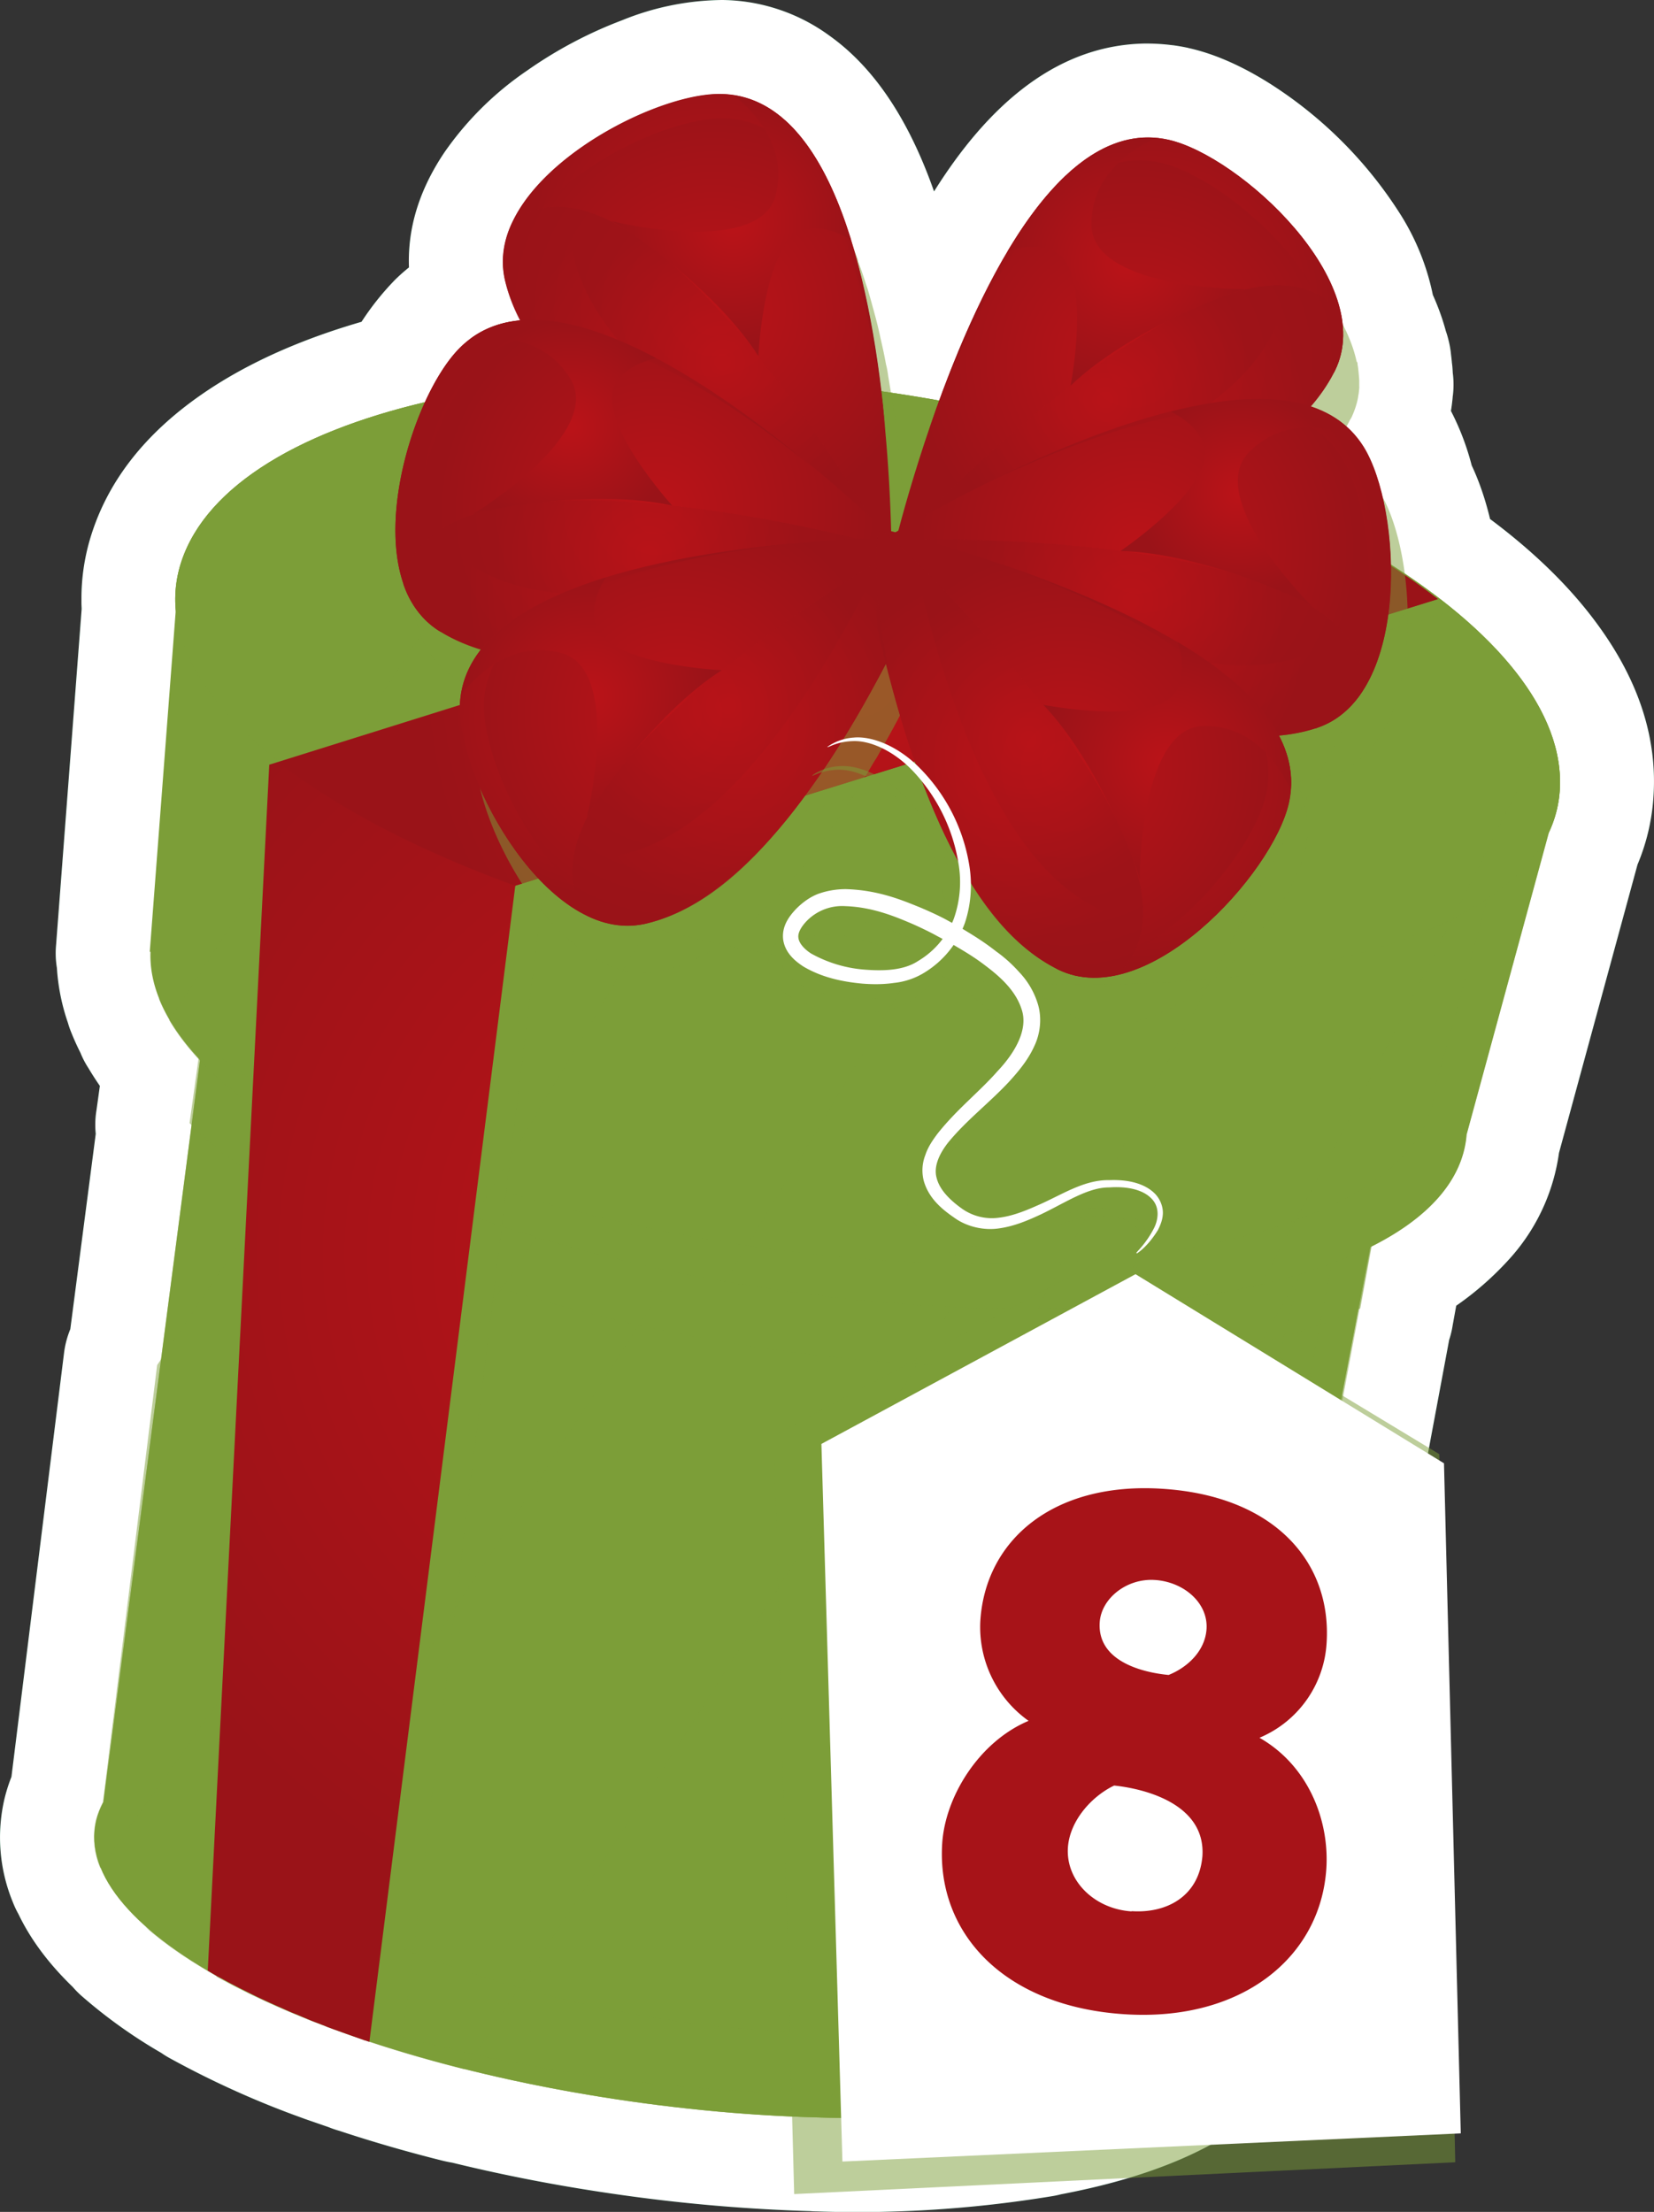
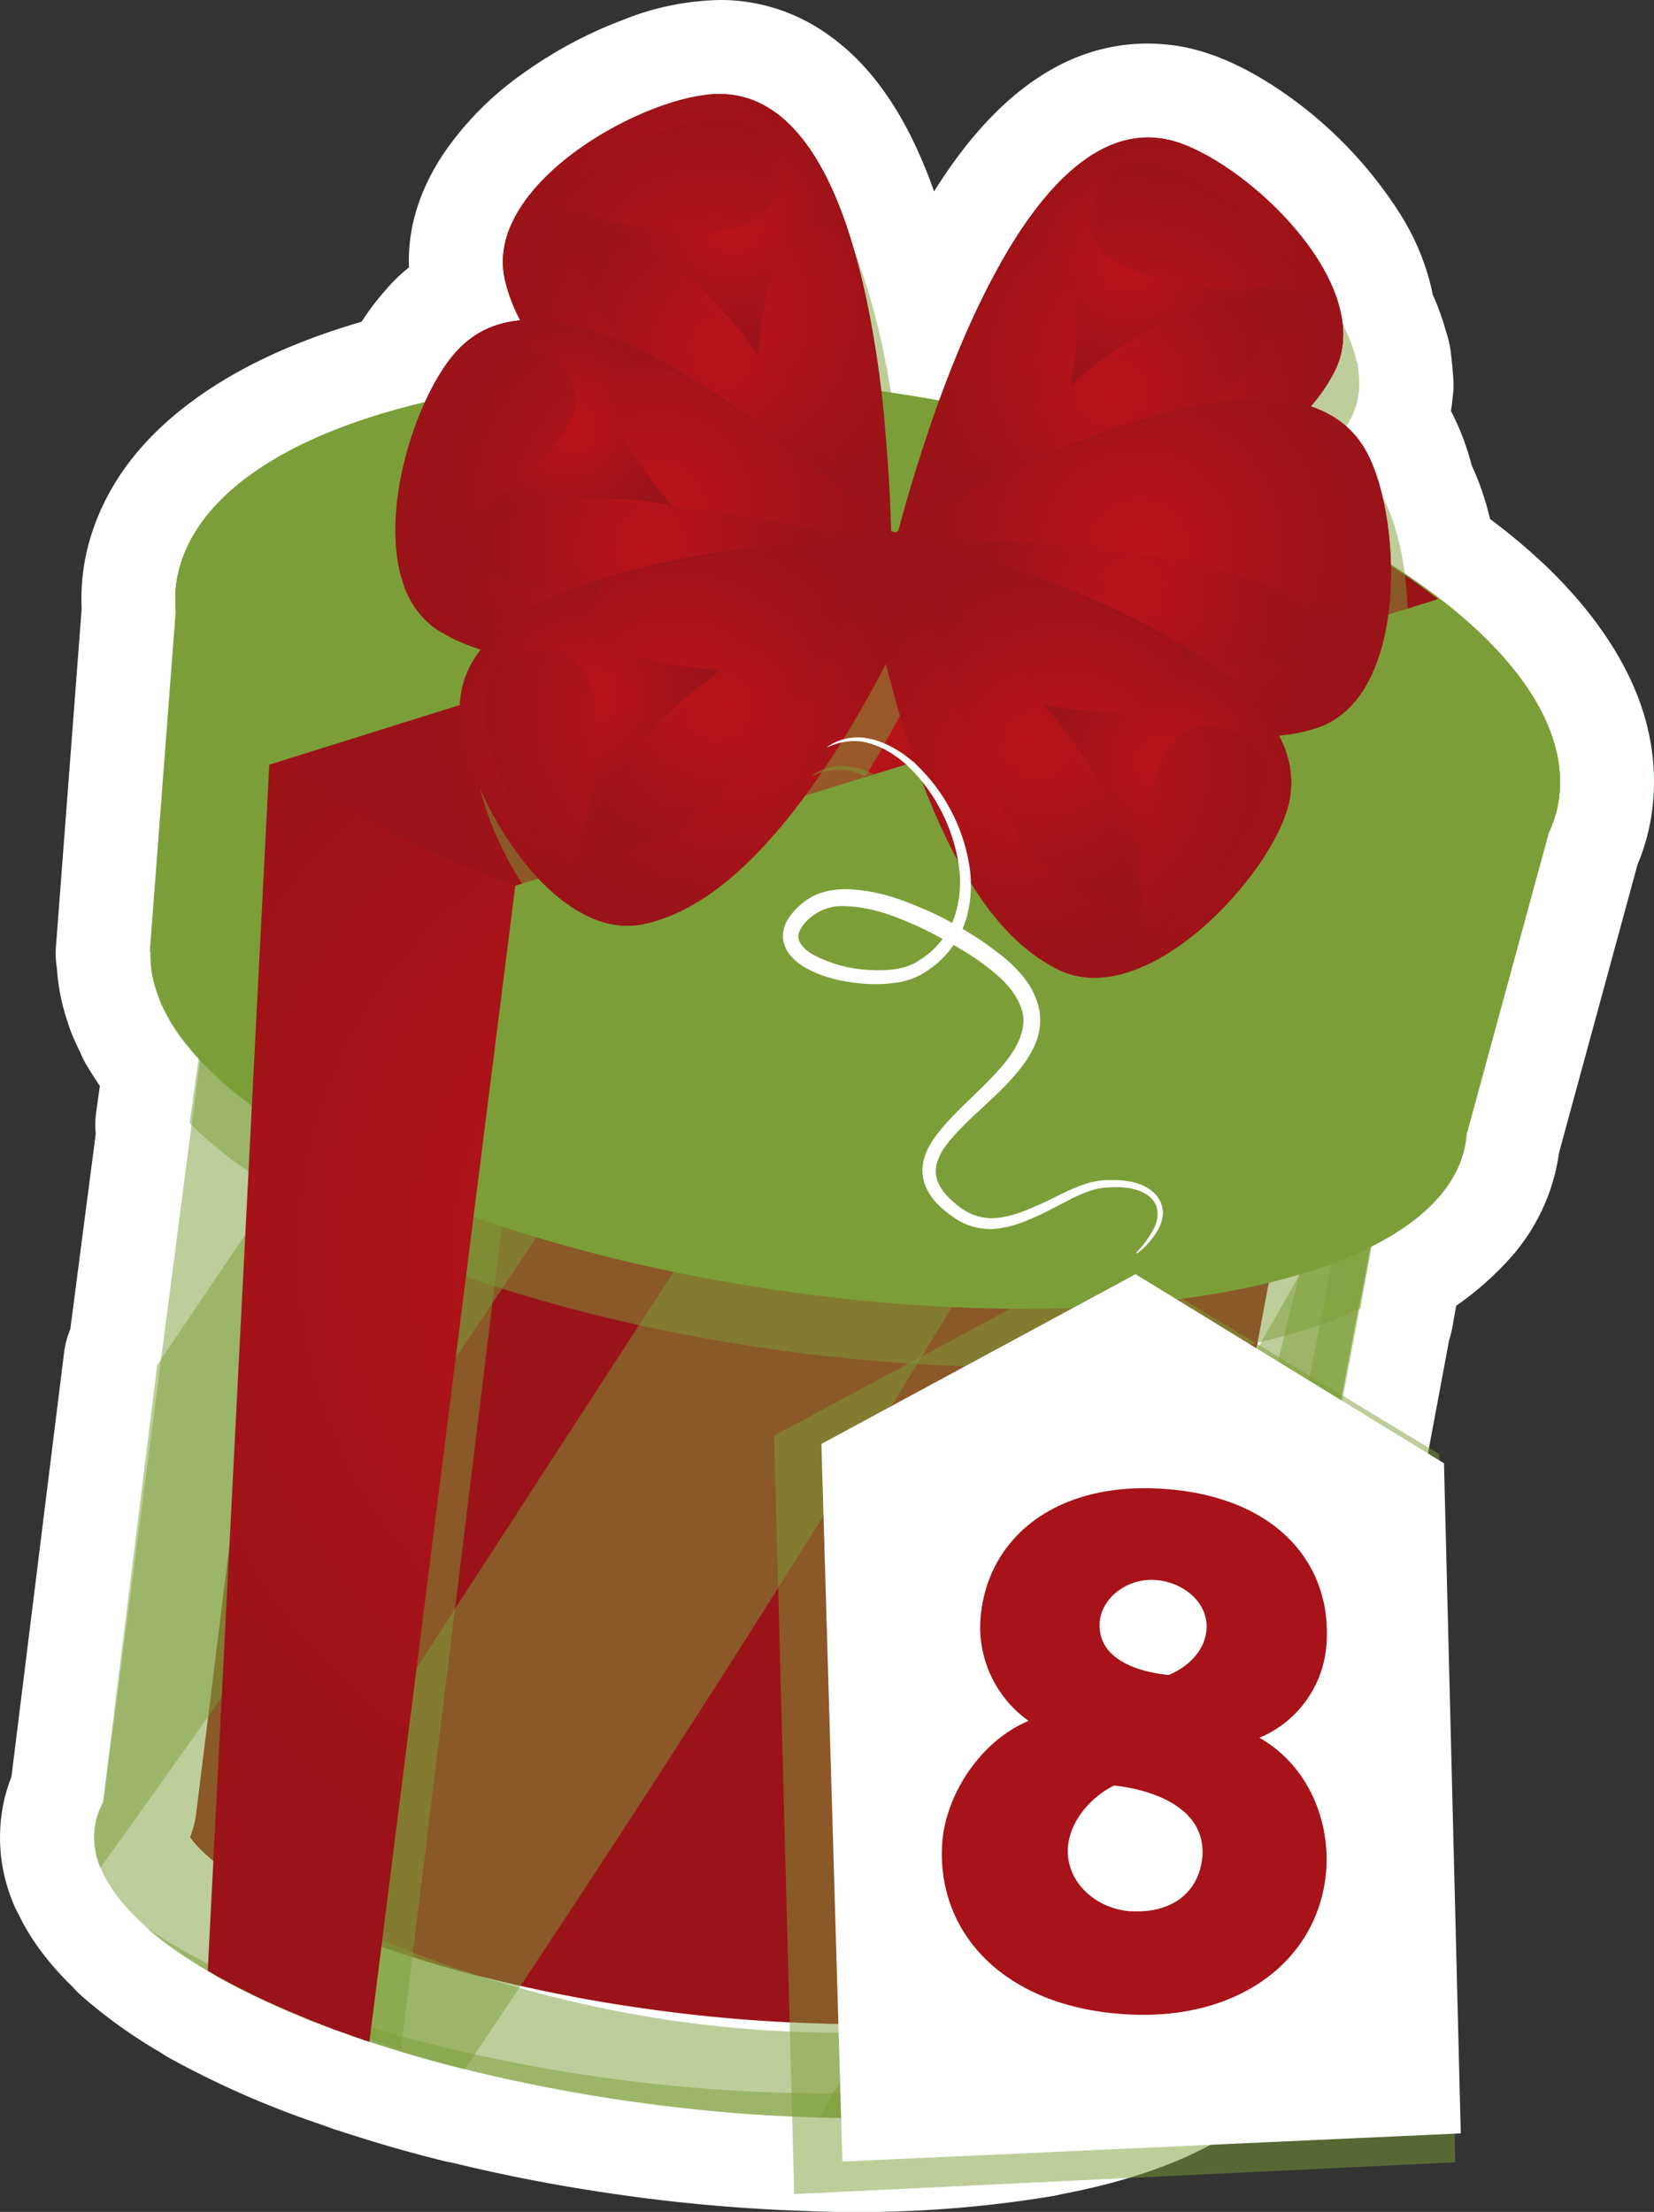
<svg xmlns="http://www.w3.org/2000/svg" viewBox="0 0 140.912 188.419" fill="none">
  <rect x="0" y="0" width="140.912" height="188.419" fill="#333333" stroke="none" />
  <defs>
    <radialGradient id="a" cx="0" cy="0" r="1" gradientUnits="userSpaceOnUse" gradientTransform="matrix(0 -.045 .5 0 97.61 75.001)">
      <stop stop-color="#B91318" offset=".04" />
      <stop stop-color="#9A1318" offset="1" />
    </radialGradient>
    <radialGradient id="b" cx="0" cy="0" r="1" gradientUnits="userSpaceOnUse" gradientTransform="rotate(-80.61 95.292 15.252) scale(61.006)">
      <stop stop-color="#B91318" offset=".04" />
      <stop stop-color="#9A1318" offset="1" />
    </radialGradient>
    <radialGradient id="c" cx="0" cy="0" r="1" gradientUnits="userSpaceOnUse" gradientTransform="matrix(6.055 -36.614 36.614 6.055 73.188 57.857)">
      <stop stop-color="#B91318" offset=".04" />
      <stop stop-color="#9A1318" offset="1" />
    </radialGradient>
    <radialGradient id="d" cx="0" cy="0" r="1" gradientUnits="userSpaceOnUse" gradientTransform="rotate(-80.61 46.006 -22.61) scale(18.441)">
      <stop stop-color="#B91318" offset=".04" />
      <stop stop-color="#9A1318" offset="1" />
    </radialGradient>
    <radialGradient id="e" cx="0" cy="0" r="1" gradientUnits="userSpaceOnUse" gradientTransform="rotate(-80.61 42.643 -25.19) scale(15.333)">
      <stop stop-color="#B91318" offset=".04" />
      <stop stop-color="#9A1318" offset="1" />
    </radialGradient>
    <radialGradient id="f" cx="0" cy="0" r="1" gradientUnits="userSpaceOnUse" gradientTransform="rotate(-80.61 48.883 -19.147) scale(15.733)">
      <stop stop-color="#B91318" offset=".04" />
      <stop stop-color="#9A1318" offset="1" />
    </radialGradient>
    <radialGradient id="g" cx="0" cy="0" r="1" gradientUnits="userSpaceOnUse" gradientTransform="rotate(-80.61 48.967 -20.868) scale(12.758)">
      <stop stop-color="#B91318" offset=".04" />
      <stop stop-color="#9A1318" offset="1" />
    </radialGradient>
    <radialGradient id="h" cx="0" cy="0" r="1" gradientUnits="userSpaceOnUse" gradientTransform="rotate(-80.61 42.415 -27.297) scale(10.508)">
      <stop stop-color="#B91318" offset=".04" />
      <stop stop-color="#9A1318" offset="1" />
    </radialGradient>
    <radialGradient id="i" cx="0" cy="0" r="1" gradientUnits="userSpaceOnUse" gradientTransform="matrix(.006 -.037 .037 .006 52.06 18.797)">
      <stop stop-color="#B91318" offset=".04" />
      <stop stop-color="#9A1318" offset="1" />
    </radialGradient>
    <radialGradient id="j" cx="0" cy="0" r="1" gradientUnits="userSpaceOnUse" gradientTransform="matrix(3.027 -18.307 18.307 3.027 55.985 43.357)">
      <stop stop-color="#B91318" offset=".04" />
      <stop stop-color="#9A1318" offset="1" />
    </radialGradient>
    <radialGradient id="k" cx="0" cy="0" r="1" gradientUnits="userSpaceOnUse" gradientTransform="rotate(-80.61 50.572 -9.32) scale(15.695)">
      <stop stop-color="#B91318" offset=".04" />
      <stop stop-color="#9A1318" offset="1" />
    </radialGradient>
    <radialGradient id="l" cx="0" cy="0" r="1" gradientUnits="userSpaceOnUse" gradientTransform="rotate(-80.61 57.411 -7.641) scale(15.752)">
      <stop stop-color="#B91318" offset=".04" />
      <stop stop-color="#9A1318" offset="1" />
    </radialGradient>
    <radialGradient id="m" cx="0" cy="0" r="1" gradientUnits="userSpaceOnUse" gradientTransform="rotate(-80.61 55.458 -9) scale(13.006)">
      <stop stop-color="#B91318" offset=".04" />
      <stop stop-color="#9A1318" offset="1" />
    </radialGradient>
    <radialGradient id="n" cx="0" cy="0" r="1" gradientUnits="userSpaceOnUse" gradientTransform="matrix(1.493 -9.031 9.031 1.493 48.638 36.38)">
      <stop stop-color="#B91318" offset=".04" />
      <stop stop-color="#9A1318" offset="1" />
    </radialGradient>
    <radialGradient id="o" cx="0" cy="0" r="1" gradientUnits="userSpaceOnUse" gradientTransform="matrix(.006 -.037 .037 .006 40.258 43.79)">
      <stop stop-color="#B91318" offset=".04" />
      <stop stop-color="#9A1318" offset="1" />
    </radialGradient>
    <radialGradient id="p" cx="0" cy="0" r="1" gradientUnits="userSpaceOnUse" gradientTransform="rotate(-80.61 64.739 -3.533) scale(18.441)">
      <stop stop-color="#B91318" offset=".04" />
      <stop stop-color="#9A1318" offset="1" />
    </radialGradient>
    <radialGradient id="q" cx="0" cy="0" r="1" gradientUnits="userSpaceOnUse" gradientTransform="rotate(-80.61 62.152 -.18) scale(15.333)">
      <stop stop-color="#B91318" offset=".04" />
      <stop stop-color="#9A1318" offset="1" />
    </radialGradient>
    <radialGradient id="r" cx="0" cy="0" r="1" gradientUnits="userSpaceOnUse" gradientTransform="rotate(-80.61 68.209 -6.418) scale(15.733)">
      <stop stop-color="#B91318" offset=".04" />
      <stop stop-color="#9A1318" offset="1" />
    </radialGradient>
    <radialGradient id="s" cx="0" cy="0" r="1" gradientUnits="userSpaceOnUse" gradientTransform="rotate(-80.61 66.47 -6.511) scale(12.758)">
      <stop stop-color="#B91318" offset=".04" />
      <stop stop-color="#9A1318" offset="1" />
    </radialGradient>
    <radialGradient id="t" cx="0" cy="0" r="1" gradientUnits="userSpaceOnUse" gradientTransform="rotate(-80.61 60.066 .044) scale(10.508)">
      <stop stop-color="#B91318" offset=".04" />
      <stop stop-color="#9A1318" offset="1" />
    </radialGradient>
    <radialGradient id="u" cx="0" cy="0" r="1" gradientUnits="userSpaceOnUse" gradientTransform="matrix(.006 -.037 .037 .006 49.992 69.66)">
      <stop stop-color="#B91318" offset=".04" />
      <stop stop-color="#9A1318" offset="1" />
    </radialGradient>
    <radialGradient id="v" cx="0" cy="0" r="1" gradientUnits="userSpaceOnUse" gradientTransform="rotate(-80.61 66.43 -41.442) scale(18.365)">
      <stop stop-color="#B91318" offset=".04" />
      <stop stop-color="#9A1318" offset="1" />
    </radialGradient>
    <radialGradient id="w" cx="0" cy="0" r="1" gradientUnits="userSpaceOnUse" gradientTransform="matrix(2.508 -15.165 15.165 2.508 98.024 25.605)">
      <stop stop-color="#B91318" offset=".04" />
      <stop stop-color="#9A1318" offset="1" />
    </radialGradient>
    <radialGradient id="x" cx="0" cy="0" r="1" gradientUnits="userSpaceOnUse" gradientTransform="matrix(2.567 -15.522 15.522 2.567 95.67 36.002)">
      <stop stop-color="#B91318" offset=".04" />
      <stop stop-color="#9A1318" offset="1" />
    </radialGradient>
    <radialGradient id="y" cx="0" cy="0" r="1" gradientUnits="userSpaceOnUse" gradientTransform="rotate(-80.61 67.17 -38.474) scale(12.796)">
      <stop stop-color="#B91318" offset=".04" />
      <stop stop-color="#9A1318" offset="1" />
    </radialGradient>
    <radialGradient id="z" cx="0" cy="0" r="1" gradientUnits="userSpaceOnUse" gradientTransform="rotate(-80.61 61.296 -45.4) scale(10.622)">
      <stop stop-color="#B91318" offset=".04" />
      <stop stop-color="#9A1318" offset="1" />
    </radialGradient>
    <radialGradient id="A" cx="0" cy="0" r="1" gradientUnits="userSpaceOnUse" gradientTransform="matrix(3.034 -18.345 18.345 3.034 96.964 46.636)">
      <stop stop-color="#B91318" offset=".04" />
      <stop stop-color="#9A1318" offset="1" />
    </radialGradient>
    <radialGradient id="B" cx="0" cy="0" r="1" gradientUnits="userSpaceOnUse" gradientTransform="rotate(-80.61 78.106 -36.5) scale(15.752)">
      <stop stop-color="#B91318" offset=".04" />
      <stop stop-color="#9A1318" offset="1" />
    </radialGradient>
    <radialGradient id="C" cx="0" cy="0" r="1" gradientUnits="userSpaceOnUse" gradientTransform="rotate(-80.61 79.477 -29.238) scale(15.867)">
      <stop stop-color="#B91318" offset=".04" />
      <stop stop-color="#9A1318" offset="1" />
    </radialGradient>
    <radialGradient id="D" cx="0" cy="0" r="1" gradientUnits="userSpaceOnUse" gradientTransform="matrix(2.125 -12.851 12.851 2.125 96.332 51.188)">
      <stop stop-color="#B91318" offset=".04" />
      <stop stop-color="#9A1318" offset="1" />
    </radialGradient>
    <radialGradient id="E" cx="0" cy="0" r="1" gradientUnits="userSpaceOnUse" gradientTransform="matrix(1.431 -8.655 8.655 1.431 105.499 42.015)">
      <stop stop-color="#B91318" offset=".04" />
      <stop stop-color="#9A1318" offset="1" />
    </radialGradient>
    <radialGradient id="F" cx="0" cy="0" r="1" gradientUnits="userSpaceOnUse" gradientTransform="rotate(-80.611 86.38 -40.096) scale(.037)">
      <stop stop-color="#B91318" offset=".04" />
      <stop stop-color="#9A1318" offset="1" />
    </radialGradient>
    <radialGradient id="G" cx="0" cy="0" r="1" gradientUnits="userSpaceOnUse" gradientTransform="matrix(2.996 -18.119 18.119 2.996 90.85 65.262)">
      <stop stop-color="#B91318" offset=".04" />
      <stop stop-color="#9A1318" offset="1" />
    </radialGradient>
    <radialGradient id="H" cx="0" cy="0" r="1" gradientUnits="userSpaceOnUse" gradientTransform="matrix(2.508 -15.165 15.165 2.508 96.121 66.81)">
      <stop stop-color="#B91318" offset=".04" />
      <stop stop-color="#9A1318" offset="1" />
    </radialGradient>
    <radialGradient id="I" cx="0" cy="0" r="1" gradientUnits="userSpaceOnUse" gradientTransform="matrix(2.564 -15.504 15.504 2.564 85.724 64.473)">
      <stop stop-color="#B91318" offset=".04" />
      <stop stop-color="#9A1318" offset="1" />
    </radialGradient>
    <radialGradient id="J" cx="0" cy="0" r="1" gradientUnits="userSpaceOnUse" gradientTransform="rotate(-80.61 80.935 -20.17) scale(12.796)">
      <stop stop-color="#B91318" offset=".04" />
      <stop stop-color="#9A1318" offset="1" />
    </radialGradient>
    <radialGradient id="K" cx="0" cy="0" r="1" gradientUnits="userSpaceOnUse" gradientTransform="rotate(-80.61 87.87 -26.052) scale(10.622)">
      <stop stop-color="#B91318" offset=".04" />
      <stop stop-color="#9A1318" offset="1" />
    </radialGradient>
  </defs>
  <g style="mix-blend-mode:screen" fill="#006A39">
    <path d="M61.4 8a7.93 7.93 0 0 1 4.63 1.56l.06.04c3.1 2.26 5.24 6.7 6.7 11.79l.29.7c.02.06.04.1.04.14v.06c.22.59.43 1.2.62 1.8l.16.48.02.06c.17.55.32 1.1.47 1.66l.12.44c.19.69.36 1.4.51 2.1l.12.53a30.49 30.49 0 0 1 .47 2.33l.3 1.76a136.14 136.14 0 0 1 4.1.68 109 109 0 0 1 .87-2.31l.24-.61a102.93 102.93 0 0 1 1.3-3.1 62.97 62.97 0 0 1 3.42-6.7l.06-.1c3.23-5.4 7.18-9.5 11.73-9.6h.42c.16 0 .32.02.5.04h.07l.21.03.17.02.2.04.33.06.04.01c5.04 1.15 14.09 8.82 14.82 15.7a13.3 13.3 0 0 1 1.23 3.24c.04.07.04.15.04.23.04.19.06.4.08.59.02.26.06.55.06.82v.6c-.02.2-.04.4-.08.6-.02.19-.06.36-.1.53-.11.44-.26.88-.47 1.32l-.12.2v-.01l-.31.6a7.9 7.9 0 0 1 1.44 1.7 14.71 14.71 0 0 1 1.64 4.35c.87 1.58 1.54 3.9 1.88 6.49 8.62 5.76 13.64 12.31 13.2 18.52a9.84 9.84 0 0 1-.94 3.57l-7 25.68c-.3 3.86-3.22 7.1-8.09 9.54l-.96 5.28-.07.03-5.72 30.63-.3.53-5.05 26.46c-.48 4.82-6.79 8.33-16.53 10.07 0 .01 0 .03-.02.04a95.32 95.32 0 0 1-18.4 1.16c-5.1-.13-10.56-.58-16.2-1.4-4.92-.7-9.62-1.63-14-2.72l-.01.02a109.3 109.3 0 0 1-8.12-2.35c-.14-.03-.27-.1-.42-.13-.04 0-.06-.02-.1-.04a94.6 94.6 0 0 1-2.16-.75l-.13-.05s-.03 0-.04-.02a70.7 70.7 0 0 1-10.2-4.58h.02v-.02a35.16 35.16 0 0 1-6.1-4.23l.35.24c-2-1.72-3.42-3.5-4.13-5.26 0 0 0 .02-.02.03a6.7 6.7 0 0 1-.38-4.03 7.6 7.6 0 0 1 .61-1.58l4.62-37.23.33-.49 2.6-19.95-.17-.17.76-5.46c-1-1.09-1.84-2.2-2.5-3.3l.03-.03c-.37-.62-.67-1.23-.92-1.85l.04.05a9.73 9.73 0 0 1-.74-4h-.06l2.21-29.04v-.02a11.26 11.26 0 0 1-.04-.9v-.17c.01-.84.12-1.67.35-2.5 1.76-6.6 9.62-11.53 20.92-14.19.91-2 1.98-3.67 3.05-4.7a7.85 7.85 0 0 1 2.39-1.61l.08-.03.3-.12.1-.04.34-.11.24-.07.07-.02c.5-.13 1-.22 1.52-.27a14.6 14.6 0 0 1-1.35-3.86l-.03-.2-.01-.08c-1.01-7.95 12.47-15.24 18.5-15.15Zm54.4 24.96v.14-.14Zm0 0 .01-.11v.11Z" fill-rule="evenodd" />
    <path d="M123.77 33.7c-.05.61-.12 1.17-.23 1.66l-7.82-1.67 7.96.8a12.72 12.72 0 0 1-.32 1.75 15.26 15.26 0 0 1-1.17 3.09 7.7 7.7 0 0 1-4.63 4 7.7 7.7 0 0 1-6.1-.43 7.45 7.45 0 0 1-4.43-7.15v-.02h8l7.22 3.45c-.18.37-.38.75-.6 1.14l-6.94-4 5.32-5.98c1.12 1 2.1 2.15 2.9 3.44a22.19 22.19 0 0 1 2.67 6.8l-7.8 1.8 7-3.87c1.39 2.5 2.32 5.6 2.8 9.32l-7.92 1.04 4.44-6.65c5.19 3.46 9.2 7.14 12.03 11.04 3.5 4.8 5.07 9.7 4.71 14.7a17.8 17.8 0 0 1-1.68 6.42l-7.23-3.43 7.72 2.1-7 25.7-7.72-2.1 7.97.63a16.9 16.9 0 0 1-4.26 9.89 26.26 26.26 0 0 1-8.22 6.16l-3.59-7.15 7.87 1.43-.96 5.28a7.58 7.58 0 0 1-4.56 5.85l-3.38-7.25 7.86 1.47-5.72 30.63a8.1 8.1 0 0 1-.93 2.53l-.28.47-.01.03-6.94-3.97 7.85 1.5-5.04 26.46-7.86-1.5 7.96.8a14.26 14.26 0 0 1-3.08 7.5 19.93 19.93 0 0 1-5.58 4.77c-3.7 2.2-8.5 3.82-14.42 4.88l-1.4-7.88 6.82 4.18a7.66 7.66 0 0 0-.02.03 7.66 7.66 0 0 1-5.46 3.7 102.26 102.26 0 0 1-19.97 1.29 7.71 7.71 0 0 1-5.6-2.49 7.7 7.7 0 0 1-2.2-5.7c.02-.6.1-1.18.24-1.75l7.76 1.93-.2 8a146.3 146.3 0 0 1-17.13-1.46c-5.1-.73-10.04-1.7-14.81-2.9l1.94-7.75 6.62 4.49a7.89 7.89 0 0 0-.01.02c-2.1 3.09-4.95 4.18-8.57 3.27-3-.75-5.89-1.59-8.68-2.51l2.5-7.6-2.2 7.7a11.33 11.33 0 0 1-.15-.07l1.94-7.76v8a8 8 0 0 1-3.7-.9l3.6-7.14-2.55 7.58-2.34-.81-.05-.02 2.65-7.55v8c-1.44 0-2.8-.37-4.07-1.1l4.03-6.92-2.75 7.52a78.32 78.32 0 0 1-11.36-5.11 7.7 7.7 0 0 1-3.8-4.81 7.7 7.7 0 0 1 .73-6.08 7.5 7.5 0 0 1 6.98-4.1h.02v8l-6.97-3.93.01-.03 6.97 3.94-3.92 6.98a42.94 42.94 0 0 1-7.5-5.23 7.71 7.71 0 0 1-2.68-5.5 7.7 7.7 0 0 1 2-5.79 7.75 7.75 0 0 1 5.05-2.63 7.75 7.75 0 0 1 5.51 1.38l.1.07.18.12-4.5 6.61-5.22 6.07c-3.03-2.62-5.14-5.4-6.33-8.35l7.42-2.98 6.48 4.69a8.2 8.2 0 0 0-.02.03 7.7 7.7 0 0 1-5.21 3.2 7.7 7.7 0 0 1-5.96-1.42 7.85 7.85 0 0 1-2.75-3.54 14.48 14.48 0 0 1-.73-8.77c.28-1.18.72-2.33 1.3-3.45l7.1 3.68-7.94-.98 4.62-37.23a7.9 7.9 0 0 1 1.3-3.49l.34-.49 6.63 4.47-7.93-1.03 2.6-19.96 7.93 1.04-5.63 5.68-.04-.03-.18-.18a7.6 7.6 0 0 1-2.25-6.74l.76-5.46 7.93 1.1-5.88 5.43a27.53 27.53 0 0 1-3.5-4.66 7.47 7.47 0 0 1 .11-8.32l.02-.04 6.78 4.26-6.9 4.05a21.34 21.34 0 0 1-1.46-2.96 7.7 7.7 0 0 1 .1-6.12 7.7 7.7 0 0 1 4.4-4.26c3.7-1.47 6.78-.63 9.24 2.5l.02.03.01.02-6.29 4.94-7.42 2.98a17.71 17.71 0 0 1-1.32-7.27l8 .29v8h-.06a7.7 7.7 0 0 1-5.66-2.34 7.7 7.7 0 0 1-2.32-6.27l2.21-29.04 7.98.6h-8v-.01h8l-7.98.63-.05-1.18v-.1a10.99 10.99 0 0 1 0-.26v-.16c0-1.57.21-3.09.6-4.57 1.4-5.18 4.8-9.57 10.2-13.16 4.4-2.92 9.93-5.17 16.63-6.74l1.83 7.78-7.28-3.31a23.24 23.24 0 0 1 4.76-7.14 15.77 15.77 0 0 1 4.96-3.28h-.02l.61-.23s-.01 0 0 0a13.45 13.45 0 0 1 1.34-.43h-.04l.2-.05c.91-.24 1.85-.4 2.81-.5l.75 7.97-7.1 3.66a22.56 22.56 0 0 1-2.2-6.6v-.03a10.4 10.4 0 0 1-.04-.23c-.48-3.82.5-7.54 2.94-11.15a27.14 27.14 0 0 1 7.02-6.93 36.6 36.6 0 0 1 8.08-4.28 23.14 23.14 0 0 1 8.54-1.73 15.75 15.75 0 0 1 9.15 3.05l.11.08c4.28 3.1 7.51 8.45 9.7 16.05l-7.7 2.21 7.42-3.01a45.13 45.13 0 0 1 .4 1.01c.34.93.5 1.88.5 2.84v.06h-8l7.47-2.9c.28.73.55 1.5.8 2.32l-7.64 2.39 7.5-2.81c.08.22.17.48.25.77l.02.04-.02-.06-7.6 2.53 5.66-5.65a7.91 7.91 0 0 1 2.36 5.58l-8 .13 7.65-2.37c.13.44.32 1.07.54 1.88v.02c.04.12.1.32.16.6v.03l-7.75 1.94 7.7-2.14c.23.8.44 1.66.63 2.55l.06.26.06.27-7.82 1.69 7.77-1.88c.18.72.33 1.45.45 2.18l-7.88 1.36 7.76-1.94c.1.38.19.82.26 1.3a68.13 68.13 0 0 0 .3 1.82l-7.9 1.25 1.24-7.9 2.24.35 2 .34-1.37 7.89-7.5-2.8.54-1.43.37-.96.26-.66.16-.4.31-.76c.27-.65.54-1.3.82-1.93l.14-.32a70.65 70.65 0 0 1 3.86-7.56l6.87 4.1 6.25 4.99a7.7 7.7 0 0 1-5.37 2.96 7.7 7.7 0 0 1-5.88-1.7 7.75 7.75 0 0 1-2.88-4.83 7.75 7.75 0 0 1 1-5.52l.03-.05.04-.06c5.3-8.85 11.44-13.34 18.44-13.49h.06a17.15 17.15 0 0 1 2.34.14h.03a16.29 16.29 0 0 1 1.37.24l-.07-.01.14.03c2.15.49 4.43 1.49 6.83 3a36.09 36.09 0 0 1 11.15 11.17 20.6 20.6 0 0 1 3.02 8.49l-7.95.84 7.1-3.69c.9 1.74 1.54 3.47 1.91 5.2l-7.82 1.69 3.6-7.15a7.95 7.95 0 0 1 3.08 2.72 7.86 7.86 0 0 1 1.36 4.35l-8 .12 7.16-3.57a8.4 8.4 0 0 1 .88 3.8h-8l7.85-1.57c.07.37.13.81.18 1.32v.04a8.52 8.52 0 0 1 .04.32c.04.5.06.93.06 1.3v.6h-8l-7.97-.59.02-.25a7.7 7.7 0 0 1 2.75-5.46 7.71 7.71 0 0 1 5.82-1.92c2.19.17 4 1.08 5.45 2.74a7.71 7.71 0 0 1 1.92 6.05v.05l-15.96-1.24v-.12l.01-.04 7.98.54 7.98.6-.02.24a7.74 7.74 0 0 1-2.53 5.27 7.74 7.74 0 0 1-5.44 2.14 7.7 7.7 0 0 1-5.66-2.35 7.7 7.7 0 0 1-2.34-5.65v-.61.28-.1l-.04-.43 7.98-.57-7.96.8v-.06l-.02-.09.06.32a7.4 7.4 0 0 0 .65 1.77 7.9 7.9 0 0 1 3.52 3.55 7.63 7.63 0 0 1-4.22-5.46 5.09 5.09 0 0 0-.48-1.2 7.93 7.93 0 0 1-.86-2.85 5.17 5.17 0 0 0-.8-1.9 20.18 20.18 0 0 0-5.98-5.9 7.26 7.26 0 0 0-1.86-.94h-.01l.06.01h-.03l-.03-.01-.1-.01h-.01a4.23 4.23 0 0 0 .12.01h-.04.04a2.69 2.69 0 0 0 .05 0h-.04.01a4.83 4.83 0 0 0-1.28.84 20.5 20.5 0 0 0-3.77 4.87l-.03.05-.03.04-6.86-4.1-6.25-5a7.75 7.75 0 0 1 4.82-2.88 7.75 7.75 0 0 1 5.52 1 7.7 7.7 0 0 1 3.66 4.9 7.7 7.7 0 0 1-.88 6.07c-1 1.67-1.98 3.62-2.96 5.83l-.12.27c-.24.54-.46 1.06-.67 1.58l-.27.64-.12.31-.22.57-.3.78-.54 1.44a7.77 7.77 0 0 1-3.51 4.14 7.77 7.77 0 0 1-5.35.95l-1.73-.3-2.25-.35c-3.84-.6-6.06-2.82-6.67-6.65a74.3 74.3 0 0 0-.68-3.66l-.06-.27-.06-.26a29.37 29.37 0 0 0-.45-1.85v-.02l-.01-.01-.04-.15v-.03l-.02-.04v-.02l-.4-1.4a7.96 7.96 0 0 1-.1-.32l-.01-.02a5.21 5.21 0 0 0-.06-.18c-.15-.47-.3-.91-.46-1.3a7.93 7.93 0 0 1-.53-2.9v-.05a7.67 7.67 0 0 0 .37 2.4l7.59-2.54-7.48 2.86-.21-.55c-.11-.26-.2-.53-.28-.8a26.71 26.71 0 0 0-2.07-5.34 6.72 6.72 0 0 0-1.66-2.19 7.8 7.8 0 0 0-.12-.08l.02.01a12.58 12.58 0 0 0-2.62.69 20.66 20.66 0 0 0-4.56 2.42 11.51 11.51 0 0 0-2.96 2.79 2.4 2.4 0 0 0-.32.58.68.68 0 0 0 .02-.28 5.75 5.75 0 0 0 0-.02v.02-.04l-.03-.12c.11.5.31 1.03.6 1.58.47.92.75 1.9.85 2.92a7.7 7.7 0 0 1-1.8 5.85 7.7 7.7 0 0 1-5.42 2.86 1.36 1.36 0 0 0-.21.04 32 32 0 0 1-.03 0h.04l-.05.01h.02a16.24 16.24 0 0 1 .02-.02l-.01.01c-.1.1-.24.29-.43.59-.3.47-.61 1.04-.91 1.7a7.61 7.61 0 0 1-5.45 4.47c-4.83 1.14-8.64 2.63-11.44 4.5-2.05 1.35-3.24 2.68-3.59 3.97-.04.17-.06.31-.07.43v.18-.11c0 .04 0 .04 0 0v.16l.01.2a8 8 0 0 1 .03.64v.02c0 .2 0 .4-.02.6l-2.22 29.05-7.97-.61v-8h.06a8.08 8.08 0 0 1 5.85 2.55 7.7 7.7 0 0 1 2.14 5.74c0 .18.05.42.18.73 1.49 3.7.66 6.8-2.49 9.27a7.7 7.7 0 0 1-5.9 1.65 7.7 7.7 0 0 1-5.33-3l-.02-.03-.02-.03 6.3-4.93 7.43-2.95c.1.23.22.48.37.75a7.47 7.47 0 0 1-.12 8.3l-.02.04-6.78-4.26 6.9-4.06c.35.6.85 1.26 1.48 1.94a7.64 7.64 0 0 1 2.04 6.53l-.76 5.45-7.92-1.1 5.68-5.64s0 .02.03.04l.08.08a7.6 7.6 0 0 1 2.31 6.72l-2.6 19.95a7.9 7.9 0 0 1-1.3 3.44l-.33.5-6.63-4.48 7.94.99-4.62 37.22c-.12.95-.4 1.85-.83 2.7h-.01c.03-.06.05-.16.09-.3a1.85 1.85 0 0 0 .03-.7l-7.45 2.93-6.47-4.7a8.62 8.62 0 0 0 .01-.02 7.85 7.85 0 0 1 3.5-2.74 7.71 7.71 0 0 1 6.12.07 7.7 7.7 0 0 1 4.29 4.37c.21.54.86 1.28 1.92 2.2a7.75 7.75 0 0 1 2.71 5 7.75 7.75 0 0 1-1.31 5.55 7.71 7.71 0 0 1-5.12 3.36 7.7 7.7 0 0 1-6-1.24l-.08-.06-.35-.23 4.58-6.57 5.31-5.98a27.18 27.18 0 0 0 4.72 3.24h.02a7.7 7.7 0 0 1 3.77 4.83 7.7 7.7 0 0 1-.75 6.08v.02a7.5 7.5 0 0 1-6.97 4.06h-.02v-8l3.9-6.98a62.44 62.44 0 0 0 9.04 4.05 7.9 7.9 0 0 1-.04-.02l.2.08 1.98.69a8.07 8.07 0 0 1 1.5.68 7.73 7.73 0 0 0-1.02-.52c2.42.8 4.94 1.53 7.55 2.18l-1.94 7.76-6.62-4.5a7.9 7.9 0 0 0 0-.01c2.1-3.09 4.96-4.18 8.57-3.27a130.1 130.1 0 0 0 13.2 2.57c5.22.75 10.3 1.18 15.26 1.3.59.02 1.17.1 1.74.24a7.71 7.71 0 0 1 4.92 3.65 7.71 7.71 0 0 1 .9 6.05v.01l-7.76-1.94.2-8c6.3.16 11.91-.19 16.83-1.05l1.37 7.89-6.82-4.18a7.65 7.65 0 0 0 .02-.03 7.67 7.67 0 0 1 5.42-3.7c4-.72 7.03-1.68 9.05-2.88.6-.36.98-.65 1.17-.9a1.5 1.5 0 0 0-.25.78 8 8 0 0 1 .1-.7l5.05-26.46c.17-.88.47-1.7.92-2.48l.04-.08.27-.47 6.93 4-7.87-1.47 5.72-30.63a7.59 7.59 0 0 1 4.68-5.87l-.14.07 3.4 7.24-7.87-1.44.96-5.28a7.6 7.6 0 0 1 4.27-5.7 10.76 10.76 0 0 0 3.3-2.33c.27-.3.41-.54.42-.7.05-.5.13-1 .26-1.47l7-25.69c.12-.46.29-.9.5-1.33a2.13 2.13 0 0 0 .17-.7c.08-1.1-.48-2.49-1.7-4.15-1.7-2.36-4.36-4.74-7.97-7.15a7.66 7.66 0 0 1-3.48-5.6 11.06 11.06 0 0 0-.95-3.66 7.98 7.98 0 0 1-.79-2.07 7.26 7.26 0 0 0-.62-1.9l.01.02a7.78 7.78 0 0 1-2.58-4.7c-.3-1.88.02-3.63.96-5.28l.04-.07v.02a7.44 7.44 0 0 1 7.21-4.55c2.21 0 4.1.78 5.66 2.34a7.7 7.7 0 0 1 2.34 5.66v.02h-8l-7.15-3.58a10.03 10.03 0 0 1 0 .03l7.74 2.02-7.8-1.73a8.16 8.16 0 0 1 0-.02l15.95 1.24Z" />
  </g>
  <g style="mix-blend-mode:screen">
    <path d="M61.4 8a7.93 7.93 0 0 1 4.63 1.56l.06.04c3.1 2.26 5.24 6.7 6.7 11.79l.29.7c.02.06.04.1.04.14v.06c.22.59.43 1.2.62 1.8l.16.48.02.06c.17.55.32 1.1.47 1.66l.12.44c.19.69.36 1.4.51 2.1l.12.53a30.49 30.49 0 0 1 .47 2.33l.3 1.76a136.14 136.14 0 0 1 4.1.68 109 109 0 0 1 .87-2.31l.24-.61a102.93 102.93 0 0 1 1.3-3.1 62.97 62.97 0 0 1 3.42-6.7l.06-.1c3.23-5.4 7.18-9.5 11.73-9.6h.42c.16 0 .32.02.5.04h.07l.21.03.17.02.2.04.33.06.04.01c5.04 1.15 14.09 8.82 14.82 15.7a13.3 13.3 0 0 1 1.23 3.24c.04.07.04.15.04.23.04.19.06.4.08.59.02.26.06.55.06.82v.6c-.02.2-.04.4-.08.6-.02.19-.06.36-.1.53-.11.44-.26.88-.47 1.32l-.12.2v-.01l-.31.6a7.9 7.9 0 0 1 1.44 1.7 14.71 14.71 0 0 1 1.64 4.35c.87 1.58 1.54 3.9 1.88 6.49 8.62 5.76 13.64 12.31 13.2 18.52a9.84 9.84 0 0 1-.94 3.57l-7 25.68c-.3 3.86-3.22 7.1-8.09 9.54l-.96 5.28-.07.03-5.72 30.63-.3.53-5.05 26.46c-.48 4.82-6.79 8.33-16.53 10.07 0 .01 0 .03-.02.04a95.32 95.32 0 0 1-18.4 1.16c-5.1-.13-10.56-.58-16.2-1.4-4.92-.7-9.62-1.63-14-2.72l-.01.02a109.3 109.3 0 0 1-8.12-2.35c-.14-.03-.27-.1-.42-.13-.04 0-.06-.02-.1-.04a94.6 94.6 0 0 1-2.16-.75l-.13-.05s-.03 0-.04-.02a70.7 70.7 0 0 1-10.2-4.58h.02v-.02a35.16 35.16 0 0 1-6.1-4.23l.35.24c-2-1.72-3.42-3.5-4.13-5.26 0 0 0 .02-.02.03a6.7 6.7 0 0 1-.38-4.03 7.6 7.6 0 0 1 .61-1.58l4.62-37.23.33-.49 2.6-19.95-.17-.17.76-5.46c-1-1.09-1.84-2.2-2.5-3.3l.03-.03c-.37-.62-.67-1.23-.92-1.85l.04.05a9.73 9.73 0 0 1-.74-4h-.06l2.21-29.04v-.02a11.26 11.26 0 0 1-.04-.9v-.17c.01-.84.12-1.67.35-2.5 1.76-6.6 9.62-11.53 20.92-14.19.91-2 1.98-3.67 3.05-4.7a7.85 7.85 0 0 1 2.39-1.61l.08-.03.3-.12.1-.04.34-.11.24-.07.07-.02c.5-.13 1-.22 1.52-.27a14.6 14.6 0 0 1-1.35-3.86l-.03-.2-.01-.08c-1.01-7.95 12.47-15.24 18.5-15.15Zm54.4 24.96v.14-.14Zm0 0 .01-.11v.11Z" fill="url(#a)" style="mix-blend-mode:screen" fill-rule="evenodd" />
    <path d="M123.77 33.7c-.05.61-.12 1.17-.23 1.66l-7.82-1.67 7.96.8a12.72 12.72 0 0 1-.32 1.75 15.26 15.26 0 0 1-1.17 3.09 7.7 7.7 0 0 1-4.63 4 7.7 7.7 0 0 1-6.1-.43 7.45 7.45 0 0 1-4.43-7.15v-.02h8l7.22 3.45c-.18.37-.38.75-.6 1.14l-6.94-4 5.32-5.98c1.12 1 2.1 2.15 2.9 3.44a22.19 22.19 0 0 1 2.67 6.8l-7.8 1.8 7-3.87c1.39 2.5 2.32 5.6 2.8 9.32l-7.92 1.04 4.44-6.65c5.19 3.46 9.2 7.14 12.03 11.04 3.5 4.8 5.07 9.7 4.71 14.7a17.8 17.8 0 0 1-1.68 6.42l-7.23-3.43 7.72 2.1-7 25.7-7.72-2.1 7.97.63a16.9 16.9 0 0 1-4.26 9.89 26.26 26.26 0 0 1-8.22 6.16l-3.59-7.15 7.87 1.43-.96 5.28a7.58 7.58 0 0 1-4.56 5.85l-3.38-7.25 7.86 1.47-5.72 30.63a8.1 8.1 0 0 1-.93 2.53l-.28.47-.01.03-6.94-3.97 7.85 1.5-5.04 26.46-7.86-1.5 7.96.8a14.26 14.26 0 0 1-3.08 7.5 19.93 19.93 0 0 1-5.58 4.77c-3.7 2.2-8.5 3.82-14.42 4.88l-1.4-7.88 6.82 4.18a7.66 7.66 0 0 0-.02.03 7.66 7.66 0 0 1-5.46 3.7 102.26 102.26 0 0 1-19.97 1.29 7.71 7.71 0 0 1-5.6-2.49 7.7 7.7 0 0 1-2.2-5.7c.02-.6.1-1.18.24-1.75l7.76 1.93-.2 8a146.3 146.3 0 0 1-17.13-1.46c-5.1-.73-10.04-1.7-14.81-2.9l1.94-7.75 6.62 4.49a7.89 7.89 0 0 0-.01.02c-2.1 3.09-4.95 4.18-8.57 3.27-3-.75-5.89-1.59-8.68-2.51l2.5-7.6-2.2 7.7a11.33 11.33 0 0 1-.15-.07l1.94-7.76v8a8 8 0 0 1-3.7-.9l3.6-7.14-2.55 7.58-2.34-.81-.05-.02 2.65-7.55v8c-1.44 0-2.8-.37-4.07-1.1l4.03-6.92-2.75 7.52a78.32 78.32 0 0 1-11.36-5.11 7.7 7.7 0 0 1-3.8-4.81 7.7 7.7 0 0 1 .73-6.08 7.5 7.5 0 0 1 6.98-4.1h.02v8l-6.97-3.93.01-.03 6.97 3.94-3.92 6.98a42.94 42.94 0 0 1-7.5-5.23 7.71 7.71 0 0 1-2.68-5.5 7.7 7.7 0 0 1 2-5.79 7.75 7.75 0 0 1 5.05-2.63 7.75 7.75 0 0 1 5.51 1.38l.1.07.18.12-4.5 6.61-5.22 6.07c-3.03-2.62-5.14-5.4-6.33-8.35l7.42-2.98 6.48 4.69a8.2 8.2 0 0 0-.02.03 7.7 7.7 0 0 1-5.21 3.2 7.7 7.7 0 0 1-5.96-1.42 7.85 7.85 0 0 1-2.75-3.54 14.48 14.48 0 0 1-.73-8.77c.28-1.18.72-2.33 1.3-3.45l7.1 3.68-7.94-.98 4.62-37.23a7.9 7.9 0 0 1 1.3-3.49l.34-.49 6.63 4.47-7.93-1.03 2.6-19.96 7.93 1.04-5.63 5.68-.04-.03-.18-.18a7.6 7.6 0 0 1-2.25-6.74l.76-5.46 7.93 1.1-5.88 5.43a27.53 27.53 0 0 1-3.5-4.66 7.47 7.47 0 0 1 .11-8.32l.02-.04 6.78 4.26-6.9 4.05a21.34 21.34 0 0 1-1.46-2.96 7.7 7.7 0 0 1 .1-6.12 7.7 7.7 0 0 1 4.4-4.26c3.7-1.47 6.78-.63 9.24 2.5l.02.03.01.02-6.29 4.94-7.42 2.98a17.71 17.71 0 0 1-1.32-7.27l8 .29v8h-.06a7.7 7.7 0 0 1-5.66-2.34 7.7 7.7 0 0 1-2.32-6.27l2.21-29.04 7.98.6h-8v-.01h8l-7.98.63-.05-1.18v-.1a10.99 10.99 0 0 1 0-.26v-.16c0-1.57.21-3.09.6-4.57 1.4-5.18 4.8-9.57 10.2-13.16 4.4-2.92 9.93-5.17 16.63-6.74l1.83 7.78-7.28-3.31a23.24 23.24 0 0 1 4.76-7.14 15.77 15.77 0 0 1 4.96-3.28h-.02l.61-.23s-.01 0 0 0a13.45 13.45 0 0 1 1.34-.43h-.04l.2-.05c.91-.24 1.85-.4 2.81-.5l.75 7.97-7.1 3.66a22.56 22.56 0 0 1-2.2-6.6v-.03a10.4 10.4 0 0 1-.04-.23c-.48-3.82.5-7.54 2.94-11.15a27.14 27.14 0 0 1 7.02-6.93 36.6 36.6 0 0 1 8.08-4.28 23.14 23.14 0 0 1 8.54-1.73 15.75 15.75 0 0 1 9.15 3.05l.11.08c4.28 3.1 7.51 8.45 9.7 16.05l-7.7 2.21 7.42-3.01a45.13 45.13 0 0 1 .4 1.01c.34.93.5 1.88.5 2.84v.06h-8l7.47-2.9c.28.73.55 1.5.8 2.32l-7.64 2.39 7.5-2.81c.08.22.17.48.25.77l.02.04-.02-.06-7.6 2.53 5.66-5.65a7.91 7.91 0 0 1 2.36 5.58l-8 .13 7.65-2.37c.13.44.32 1.07.54 1.88v.02c.04.12.1.32.16.6v.03l-7.75 1.94 7.7-2.14c.23.8.44 1.66.63 2.55l.06.26.06.27-7.82 1.69 7.77-1.88c.18.72.33 1.45.45 2.18l-7.88 1.36 7.76-1.94c.1.38.19.82.26 1.3a68.13 68.13 0 0 0 .3 1.82l-7.9 1.25 1.24-7.9 2.24.35 2 .34-1.37 7.89-7.5-2.8.54-1.43.37-.96.26-.66.16-.4.31-.76c.27-.65.54-1.3.82-1.93l.14-.32a70.65 70.65 0 0 1 3.86-7.56l6.87 4.1 6.25 4.99a7.7 7.7 0 0 1-5.37 2.96 7.7 7.7 0 0 1-5.88-1.7 7.75 7.75 0 0 1-2.88-4.83 7.75 7.75 0 0 1 1-5.52l.03-.05.04-.06c5.3-8.85 11.44-13.34 18.44-13.49h.06a17.15 17.15 0 0 1 2.34.14h.03a16.29 16.29 0 0 1 1.37.24l-.07-.01.14.03c2.15.49 4.43 1.49 6.83 3a36.09 36.09 0 0 1 11.15 11.17 20.6 20.6 0 0 1 3.02 8.49l-7.95.84 7.1-3.69c.9 1.74 1.54 3.47 1.91 5.2l-7.82 1.69 3.6-7.15a7.95 7.95 0 0 1 3.08 2.72 7.86 7.86 0 0 1 1.36 4.35l-8 .12 7.16-3.57a8.4 8.4 0 0 1 .88 3.8h-8l7.85-1.57c.07.37.13.81.18 1.32v.04a8.52 8.52 0 0 1 .04.32c.04.5.06.93.06 1.3v.6h-8l-7.97-.59.02-.25a7.7 7.7 0 0 1 2.75-5.46 7.71 7.71 0 0 1 5.82-1.92c2.19.17 4 1.08 5.45 2.74a7.71 7.71 0 0 1 1.92 6.05v.05l-15.96-1.24v-.12l.01-.04 7.98.54 7.98.6-.02.24a7.74 7.74 0 0 1-2.53 5.27 7.74 7.74 0 0 1-5.44 2.14 7.7 7.7 0 0 1-5.66-2.35 7.7 7.7 0 0 1-2.34-5.65v-.61.28-.1l-.04-.43 7.98-.57-7.96.8v-.06l-.02-.09.06.32a7.4 7.4 0 0 0 .65 1.77 7.9 7.9 0 0 1 3.52 3.55 7.63 7.63 0 0 1-4.22-5.46 5.09 5.09 0 0 0-.48-1.2 7.93 7.93 0 0 1-.86-2.85 5.17 5.17 0 0 0-.8-1.9 20.18 20.18 0 0 0-5.98-5.9 7.26 7.26 0 0 0-1.86-.94h-.01l.06.01h-.03l-.03-.01-.1-.01h-.01a4.23 4.23 0 0 0 .12.01h-.04.04a2.69 2.69 0 0 0 .05 0h-.04.01a4.83 4.83 0 0 0-1.28.84 20.5 20.5 0 0 0-3.77 4.87l-.03.05-.03.04-6.86-4.1-6.25-5a7.75 7.75 0 0 1 4.82-2.88 7.75 7.75 0 0 1 5.52 1 7.7 7.7 0 0 1 3.66 4.9 7.7 7.7 0 0 1-.88 6.07c-1 1.67-1.98 3.62-2.96 5.83l-.12.27c-.24.54-.46 1.06-.67 1.58l-.27.64-.12.31-.22.57-.3.78-.54 1.44a7.77 7.77 0 0 1-3.51 4.14 7.77 7.77 0 0 1-5.35.95l-1.73-.3-2.25-.35c-3.84-.6-6.06-2.82-6.67-6.65a74.3 74.3 0 0 0-.68-3.66l-.06-.27-.06-.26a29.37 29.37 0 0 0-.45-1.85v-.02l-.01-.01-.04-.15v-.03l-.02-.04v-.02l-.4-1.4a7.96 7.96 0 0 1-.1-.32l-.01-.02a5.21 5.21 0 0 0-.06-.18c-.15-.47-.3-.91-.46-1.3a7.93 7.93 0 0 1-.53-2.9v-.05a7.67 7.67 0 0 0 .37 2.4l7.59-2.54-7.48 2.86-.21-.55c-.11-.26-.2-.53-.28-.8a26.71 26.71 0 0 0-2.07-5.34 6.72 6.72 0 0 0-1.66-2.19 7.8 7.8 0 0 0-.12-.08l.02.01a12.58 12.58 0 0 0-2.62.69 20.66 20.66 0 0 0-4.56 2.42 11.51 11.51 0 0 0-2.96 2.79 2.4 2.4 0 0 0-.32.58.68.68 0 0 0 .02-.28 5.75 5.75 0 0 0 0-.02v.02-.04l-.03-.12c.11.5.31 1.03.6 1.58.47.92.75 1.9.85 2.92a7.7 7.7 0 0 1-1.8 5.85 7.7 7.7 0 0 1-5.42 2.86 1.36 1.36 0 0 0-.21.04 32 32 0 0 1-.03 0h.04l-.05.01h.02a16.24 16.24 0 0 1 .02-.02l-.01.01c-.1.1-.24.29-.43.59-.3.47-.61 1.04-.91 1.7a7.61 7.61 0 0 1-5.45 4.47c-4.83 1.14-8.64 2.63-11.44 4.5-2.05 1.35-3.24 2.68-3.59 3.97-.04.17-.06.31-.07.43v.18-.11c0 .04 0 .04 0 0v.16l.01.2a8 8 0 0 1 .03.64v.02c0 .2 0 .4-.02.6l-2.22 29.05-7.97-.61v-8h.06a8.08 8.08 0 0 1 5.85 2.55 7.7 7.7 0 0 1 2.14 5.74c0 .18.05.42.18.73 1.49 3.7.66 6.8-2.49 9.27a7.7 7.7 0 0 1-5.9 1.65 7.7 7.7 0 0 1-5.33-3l-.02-.03-.02-.03 6.3-4.93 7.43-2.95c.1.23.22.48.37.75a7.47 7.47 0 0 1-.12 8.3l-.02.04-6.78-4.26 6.9-4.06c.35.6.85 1.26 1.48 1.94a7.64 7.64 0 0 1 2.04 6.53l-.76 5.45-7.92-1.1 5.68-5.64s0 .02.03.04l.08.08a7.6 7.6 0 0 1 2.31 6.72l-2.6 19.95a7.9 7.9 0 0 1-1.3 3.44l-.33.5-6.63-4.48 7.94.99-4.62 37.22c-.12.95-.4 1.85-.83 2.7h-.01c.03-.06.05-.16.09-.3a1.85 1.85 0 0 0 .03-.7l-7.45 2.93-6.47-4.7a8.62 8.62 0 0 0 .01-.02 7.85 7.85 0 0 1 3.5-2.74 7.71 7.71 0 0 1 6.12.07 7.7 7.7 0 0 1 4.29 4.37c.21.54.86 1.28 1.92 2.2a7.75 7.75 0 0 1 2.71 5 7.75 7.75 0 0 1-1.31 5.55 7.71 7.71 0 0 1-5.12 3.36 7.7 7.7 0 0 1-6-1.24l-.08-.06-.35-.23 4.58-6.57 5.31-5.98a27.18 27.18 0 0 0 4.72 3.24h.02a7.7 7.7 0 0 1 3.77 4.83 7.7 7.7 0 0 1-.75 6.08v.02a7.5 7.5 0 0 1-6.97 4.06h-.02v-8l3.9-6.98a62.44 62.44 0 0 0 9.04 4.05 7.9 7.9 0 0 1-.04-.02l.2.08 1.98.69a8.07 8.07 0 0 1 1.5.68 7.73 7.73 0 0 0-1.02-.52c2.42.8 4.94 1.53 7.55 2.18l-1.94 7.76-6.62-4.5a7.9 7.9 0 0 0 0-.01c2.1-3.09 4.96-4.18 8.57-3.27a130.1 130.1 0 0 0 13.2 2.57c5.22.75 10.3 1.18 15.26 1.3.59.02 1.17.1 1.74.24a7.71 7.71 0 0 1 4.92 3.65 7.71 7.71 0 0 1 .9 6.05v.01l-7.76-1.94.2-8c6.3.16 11.91-.19 16.83-1.05l1.37 7.89-6.82-4.18a7.65 7.65 0 0 0 .02-.03 7.67 7.67 0 0 1 5.42-3.7c4-.72 7.03-1.68 9.05-2.88.6-.36.98-.65 1.17-.9a1.5 1.5 0 0 0-.25.78 8 8 0 0 1 .1-.7l5.05-26.46c.17-.88.47-1.7.92-2.48l.04-.08.27-.47 6.93 4-7.87-1.47 5.72-30.63a7.59 7.59 0 0 1 4.68-5.87l-.14.07 3.4 7.24-7.87-1.44.96-5.28a7.6 7.6 0 0 1 4.27-5.7 10.76 10.76 0 0 0 3.3-2.33c.27-.3.41-.54.42-.7.05-.5.13-1 .26-1.47l7-25.69c.12-.46.29-.9.5-1.33a2.13 2.13 0 0 0 .17-.7c.08-1.1-.48-2.49-1.7-4.15-1.7-2.36-4.36-4.74-7.97-7.15a7.66 7.66 0 0 1-3.48-5.6 11.06 11.06 0 0 0-.95-3.66 7.98 7.98 0 0 1-.79-2.07 7.26 7.26 0 0 0-.62-1.9l.01.02a7.78 7.78 0 0 1-2.58-4.7c-.3-1.88.02-3.63.96-5.28l.04-.07v.02a7.44 7.44 0 0 1 7.21-4.55c2.21 0 4.1.78 5.66 2.34a7.7 7.7 0 0 1 2.34 5.66v.02h-8l-7.15-3.58a10.03 10.03 0 0 1 0 .03l7.74 2.02-7.8-1.73a8.16 8.16 0 0 1 0-.02l15.95 1.24Z" fill="#FFF" />
  </g>
-   <path d="m18.69 77.5 100.63 15.16-14.57 76.45c-.93 9.36-23.83 13.79-51.12 9.88-27.31-3.91-47.64-14.6-45.43-23.9.13-.55.34-1.07.61-1.58l9.9-76.03-.02.01Z" fill="#7C9E38" />
  <path d="m18.44 168.37 53.72-82.8 22.31 3.35a1667.43 1667.43 0 0 1-54.88 87.36c-8.45-2.12-15.72-4.86-21.17-7.91h.02Zm19.23-88.02 22.21 3.34a1751 1751 0 0 1-51.34 75.43 6.7 6.7 0 0 1-.38-4.03 7.6 7.6 0 0 1 .61-1.58l4.62-37.23 24.28-35.94v.01Zm32.13 100.03 49.32-86.54-9.02 48.28a1501.32 1501.32 0 0 1-21.9 37.1 95.33 95.33 0 0 1-18.4 1.16Z" opacity=".5" fill="#7C9E38" style="mix-blend-mode:screen" />
  <path d="m42.97 81.16-12.8 83.1c36.2 15.99 65.54 5.53 65.54 5.53l19.04-77.82 4.57.69-14.57 76.45c-.93 9.36-23.83 13.79-51.12 9.88-27.31-3.91-47.64-14.6-45.43-23.9.13-.55.34-1.07.61-1.58l9.9-76.03 24.27 3.66-.01.02Z" opacity=".5" fill="#7C9E38" style="mix-blend-mode:multiply" />
  <path d="M50.8 176.89c27.23 3.9 50.12-.51 51.1-9.88l14.56-74.77 2.84.42-14.57 76.45c-.93 9.36-23.84 13.79-51.13 9.88-18.63-2.67-34.07-8.49-41.26-14.88 7.93 5.53 21.95 10.4 38.48 12.78h-.02Zm-20.5-13.5 12.66-82.23-2.61-.4-12.87 81.4c.95.43 1.89.83 2.82 1.2v.03Z" opacity=".5" fill="#7C9E38" style="mix-blend-mode:screen" />
  <path d="M115.89 111.46c-10.64 5-29.89 6.54-51.42 3.28-22.04-3.34-40.14-10.83-48.32-19.07l2.53-18.18 100.64 15.17-3.43 18.8Z" opacity=".5" fill="#7C9E38" style="mix-blend-mode:multiply" />
  <path d="M14.97 52.02c-.1-1.2 0-2.39.3-3.57 3.55-13.25 31.7-19.8 62.88-14.65 31.18 5.17 55.69 20.2 54.73 33.59a10.1 10.1 0 0 1-.93 3.56l-7 25.7c-.97 12.12-27.67 18-59.63 13.11-30.3-4.61-52.92-17.16-52.5-28.68h-.06l2.21-29.04v-.02Z" fill="#7C9E38" />
  <path d="M62.78 105.97c31.8 4.86 58.41-1.03 59.44-13.14l7.1-25.69c.53-1.13.86-2.3.95-3.57.17-2.19-.38-4.44-1.54-6.69 2.88 3.47 4.38 7.04 4.14 10.49a10 10 0 0 1-.94 3.56l-7 25.7c-.97 12.12-27.67 18-59.63 13.11-26.83-4.08-47.7-14.4-51.78-24.71 6.96 8.96 25.84 17.33 49.26 20.92v.02Z" opacity=".5" fill="#7C9E38" style="mix-blend-mode:screen" />
  <path d="M15.27 48.45c-3.54 13.25 20.96 28.28 54.74 33.58 33.77 5.3 61.92-1.25 62.87-14.64.96-13.39-23.55-28.42-54.73-33.59-31.18-5.14-59.33 1.4-62.88 14.65Z" fill="#7C9E38" />
  <path d="M15.27 48.45c-3.54 13.25 20.96 28.28 54.74 33.58 33.77 5.3 61.92-1.25 62.87-14.64.96-13.39-23.55-28.42-54.73-33.59-31.18-5.14-59.33 1.4-62.88 14.65Z" opacity=".5" fill="#7C9E38" style="mix-blend-mode:screen" />
  <path d="M50.08 32.28c5.93-.4 12.33-.3 19 .32a1658.37 1658.37 0 0 1-41.41 65c-.67-.18-1.3-.37-1.95-.56-5.36-3.16-9.25-6.64-11.3-10.13l35.64-54.63h.02Zm81.82 29.67a1374.4 1374.4 0 0 1-24.5 47.5 90.84 90.84 0 0 1-18.97 2l32.44-61.59h.13c5.38 3.83 9.18 7.97 10.9 12.07v.02Zm-30.1-21.91a1533.27 1533.27 0 0 1-40.03 69.13 136.67 136.67 0 0 1-21.36-5.5l41.6-69.18a126.4 126.4 0 0 1 19.77 5.53l.02.02Z" opacity=".5" fill="#7C9E38" style="mix-blend-mode:screen" />
  <path d="m25.2 65.84 79.1-24.83a86.93 86.93 0 0 1 12.37 6.07 56.37 56.37 0 0 1 6.48 4.46c.2.15.38.3.58.48l-77.5 24.08-12.06 98.5c-.13-.04-.27-.1-.42-.13-.04 0-.06-.02-.1-.04l-2.28-.8c-.02 0-.06 0-.08-.04l-.67-.25-.23-.1-.24-.09c-.04 0-.06-.02-.08-.04-.42-.15-.82-.32-1.22-.47-.11-.06-.25-.1-.38-.16l-.36-.15a1.33 1.33 0 0 0-.25-.1l-1.05-.45-.29-.13-.38-.18a40.98 40.98 0 0 1-2.73-1.3l-.34-.16-1.1-.58-.27-.15-.33-.17-.07-.06c-.04 0-.08-.04-.12-.06l-.05-.02-.75-.43 4.87-102.75-.04.05Z" opacity=".5" fill="#7C9E38" style="mix-blend-mode:multiply" />
  <path d="M102.43 40.29a90.86 90.86 0 0 1 14.24 6.79 56.78 56.78 0 0 1 5.82 3.96l-78.59 24.41-12.43 98.48c-.14-.03-.27-.1-.42-.13-.04 0-.06-.02-.1-.04a155.67 155.67 0 0 1-2.36-.84c-.23-.07-.44-.17-.67-.24l-.23-.1c-.07-.04-.15-.06-.25-.1-.02 0-.05 0-.07-.03-.42-.16-.82-.3-1.22-.48l-.36-.15-.37-.16a1.32 1.32 0 0 0-.25-.1c-.36-.14-.7-.3-1.04-.45l-.29-.13c-.13-.06-.25-.1-.38-.17a47.27 47.27 0 0 1-2.72-1.3l-.35-.17c-.38-.2-.75-.38-1.1-.58l-.27-.15-.33-.17-.08-.04c-.03-.02-.07-.05-.11-.05l-.06-.04-.74-.44 5.24-102.73 79.49-24.91v.06Z" fill="url(#b)" />
  <path d="M43.94 75.47c-8.28-3.01-15.18-6.62-20.18-10.5l78.67-24.68a90.9 90.9 0 0 1 14.24 6.79 57.2 57.2 0 0 1 3.03 1.92c1 .67 1.91 1.36 2.8 2.02l-78.58 24.41.02.04Z" fill="url(#c)" style="mix-blend-mode:screen" />
  <path d="M115.8 33.1v-.61c0-.27-.04-.56-.06-.82-.02-.2-.04-.4-.08-.6 0-.07 0-.15-.04-.22 0 0 0-.02-.04-.04-1.43-6.6-9.84-13.6-14.64-14.7-.38-.1-.76-.14-1.13-.18h-.91c-.12 0-.23 0-.36.02h-.16c-.1 0-.2.04-.3.04-.04 0-.1 0-.14.02l-.63.11-.22.06h-.06a8.1 8.1 0 0 0-.63.21l-.23.08a.8.8 0 0 1-.2.07l-.39.18c-.1.03-.2.1-.29.13l-.34.17c-.08.04-.15.08-.21.13l-.27.18c-.17.1-.32.2-.47.32l-.2.12a.58.58 0 0 1-.13.09c-.15.11-.28.23-.44.34l-.34.27a.95.95 0 0 0-.15.13c-.08.06-.14.14-.21.2l-.06.05-.36.33-.33.32-.24.25-.17.17c-.14.13-.25.29-.39.42l-.34.38-.02.02c-.04.06-.1.11-.13.17-.1.14-.21.25-.33.38-.07.1-.15.2-.23.27l-.19.25c-.1.11-.19.23-.26.36l-.23.29-.1.11c-.11.17-.25.34-.36.52l-.17.22a.33.33 0 0 1-.08.1 25.88 25.88 0 0 0-.69 1.03v.04l-.26.42c-.2.3-.38.63-.57.95l-.21.36c-.23.42-.48.84-.7 1.28l-.24.44-.51 1-.23.43-.65 1.33c-.06.14-.11.27-.19.42l-.48 1.05c-.07.16-.15.33-.2.48-.22.46-.4.9-.58 1.35-.06.1-.08.21-.13.3l-.46 1.15c-.08.16-.13.33-.2.48-.14.38-.3.76-.43 1.16l-.11.33c-.18.44-.33.86-.48 1.28l-.17.47-.35.97-.15.4v.04c-1.22 3.57-2.1 6.72-2.63 8.7-.08.06-.17.1-.25.15l-.36-.1c-.06-2.07-.2-5.1-.5-8.56v.06-.11c-.05-.61-.11-1.24-.19-1.9l-.07-.7-.17-1.43a91.25 91.25 0 0 0-.4-2.82c0-.11-.04-.2-.06-.32-.1-.61-.21-1.22-.3-1.85a8.3 8.3 0 0 0-.14-.67c-.1-.55-.21-1.1-.34-1.66l-.12-.53c-.15-.71-.32-1.42-.51-2.1l-.12-.44c-.15-.55-.3-1.1-.47-1.66 0 0 0-.04-.02-.06l-.16-.47c-.19-.61-.4-1.22-.63-1.82v-.05l-.03-.14a25.7 25.7 0 0 0-.79-1.85l-.2-.43c-.23-.46-.46-.92-.7-1.36-.05-.11-.1-.23-.18-.34-.02-.04-.06-.08-.08-.14-.3-.51-.6-.99-.93-1.44l-.12-.16c-.07-.1-.15-.17-.2-.26-.26-.33-.5-.63-.75-.9l-.3-.3c-.06-.06-.12-.14-.2-.2-.26-.26-.55-.5-.82-.72l-.24-.2a2.8 2.8 0 0 0-.25-.16l-.2-.12c-.28-.17-.55-.36-.85-.5-.12-.05-.23-.09-.34-.15-.04 0-.08-.03-.12-.05-.08-.04-.15-.08-.23-.1-.25-.1-.51-.17-.76-.25l-.42-.11c-.15-.04-.3-.08-.46-.1-.36-.05-.72-.1-1.09-.1-4.92-.07-14.74 4.76-17.7 10.84h-.03a8.91 8.91 0 0 0-.55 1.54c-.06.21-.12.42-.16.63-.05.27-.07.54-.1.8 0 .2-.03.39-.03.56 0 .46.04.91.13 1.39l.06.23c.12.46.27.93.44 1.4.11.33.27.66.4.98l.2.44.2.46h-.15c-.15 0-.29.04-.44.06-.08 0-.15.03-.21.03-.08 0-.15.04-.23.04l-.65.16h-.05a.62.62 0 0 0-.23.07c-.21.08-.4.14-.6.23-.03 0-.07.04-.13.06l-.28.11-.14.08-.32.17s-.04 0-.06.02l-.48.29-.24.17c-.3.23-.6.45-.88.72-3.53 3.43-7.1 13.83-4.86 20.2l.01.05a8.58 8.58 0 0 0 1.17 2.2c.23.32.5.6.78.87l.11.1c.29.27.6.52.94.72l.19.12a10.77 10.77 0 0 0 2.29 1.1l.44.18c.23.07.44.17.66.24l-.15.2-.17.24-.13.21c-.18.27-.37.56-.5.84l-.15.35c0 .03-.04.07-.06.1a8.91 8.91 0 0 0-.34 1.01l-.12.41-.1.46c-.05.36-.09.72-.09 1.09-.07 4.92 4.75 14.74 10.83 17.7v.03c.06.04.14.06.21.08l.58.23c.24.1.5.17.74.24l.61.16c.27.05.55.07.82.1.2 0 .36.03.55.03.46 0 .92-.04 1.4-.15.07 0 .15-.04.22-.06a12 12 0 0 0 2.83-1.03c3.75-1.8 6.82-5.03 9.28-8.08l.25-.33.76-1a76.84 76.84 0 0 0 3.08-4.43l.4-.63c.26-.44.51-.88.78-1.3l.59-1 .17-.26.1-.17c.7-1.24 1.43-2.52 2.11-3.85.35 1.33.69 2.61 1.05 3.87l.06.23.11.36.25.82.53 1.72.12.36c.6 1.83 1.3 3.64 2.08 5.43.15.35.28.69.44 1.01.07.14.11.27.19.4 1.66 3.53 3.89 7.4 7.11 10.04.11.1.25.19.38.28.29.21.57.44.86.63a12.36 12.36 0 0 0 1.49.86 6.8 6.8 0 0 0 2.69.67h.64c.27 0 .54-.02.79-.06.2-.02.42-.04.63-.1l.2-.01s0-.02.04-.04c6.6-1.43 13.6-9.84 14.7-14.65.1-.38.14-.76.18-1.12v-.94c0-.11 0-.23-.02-.34v-.15c0-.1-.04-.21-.06-.31v-.15l-.11-.63c0-.08-.04-.15-.06-.23v-.06a4.96 4.96 0 0 0-.2-.65c-.03-.07-.07-.15-.08-.22a.93.93 0 0 1-.08-.21l-.17-.4c-.04-.1-.08-.2-.14-.27-.02-.04-.03-.1-.07-.14h.13c.17 0 .33-.03.5-.05l1.03-.16c.5-.1.97-.22 1.43-.38l.23-.07a6.86 6.86 0 0 0 2.13-1.24l.04-.04a8.26 8.26 0 0 0 1.6-1.83l.04-.06c3.68-5.68 2.67-16.6.04-20.79a8.2 8.2 0 0 0-.88-1.14l-.4-.4c-.1-.1-.2-.17-.29-.25l-.11-.1a1.95 1.95 0 0 0-.25-.18c-.04 0-.06-.04-.1-.06a5.41 5.41 0 0 0-.55-.36c-.07-.06-.17-.1-.24-.14-.21-.11-.4-.23-.63-.32l-.2-.1c-.07-.03-.13-.05-.2-.1l-.42-.14a.92.92 0 0 0-.21-.08l.28-.36.29-.38c.2-.3.44-.56.63-.86.28-.42.53-.84.74-1.28v.02l.12-.21c.2-.44.36-.88.47-1.32.04-.17.08-.34.1-.53.06-.27.07-.55.1-.84l-.03.25Z" opacity=".5" fill="#7C9E38" style="mix-blend-mode:multiply" />
  <path d="M67.66 45.59c-13.23-6.54-22.9-14.04-24.66-21.82-1.83-8.18 12.2-15.86 18.4-15.77 14.06.21 14.54 35.24 14.56 39.65a95.88 95.88 0 0 1-8.3-2.08v.02Z" fill="url(#d)" />
  <path d="M61.64 10.08c-5.74-.1-18.17 6.48-18.56 13.94 0-.08-.03-.15-.05-.23-1.83-8.18 12.2-15.86 18.4-15.77 9.7.13 12.95 16.9 14.02 28.7-1.26-11.6-4.66-26.5-13.81-26.64Z" fill="url(#e)" style="mix-blend-mode:screen" />
  <g opacity=".7">
    <path d="M67.74 45.26a50 50 0 0 1-6.6-3.14 72.77 72.77 0 0 1-8.96-6c-3.84-3.08-8.01-7.14-9.18-12.33a7.5 7.5 0 0 1 .69-4.92c11.39-8.35 32.25 27.73 32.2 28.51l-1.38-.04a45.04 45.04 0 0 1-6.77-2.08Z" fill="url(#f)" style="mix-blend-mode:multiply" />
    <path d="M74 43.91c-13.44-6.6-23.34-14.17-25.1-22.02a7.3 7.3 0 0 1 .31-4.05c9.08 1.99 20.39 18.7 24.78 26.09l.02-.02Z" fill="url(#g)" style="mix-blend-mode:multiply" />
  </g>
  <path d="M72.5 20.45c-1.22-.74-2.61-1.24-3.93-.9-3.52.88-3.96 10.78-3.96 10.78-3.7-5.8-11.54-11.06-12.53-11.5 1.16.3 12.68 2.84 14-2.19 1.14-4.44-2.3-7.53-3.57-8.5 4.9.72 8.03 5.9 10 12.33v-.02Z" fill="url(#h)" style="mix-blend-mode:screen" />
  <path d="m52 18.8.08.01c-.08 0-.11-.03-.08-.02Z" fill="url(#i)" style="mix-blend-mode:screen" />
  <path d="M70.24 51.71c-14 4.73-26.13 6.28-32.86 2-7.08-4.5-2.58-19.85 1.87-24.16 10.08-9.8 35.2 14.63 38.33 17.76a98.39 98.39 0 0 1-7.34 4.4Z" fill="url(#j)" />
  <path d="M40.85 30.87c-4.12 4-8.26 17.43-3.26 22.98a2.08 2.08 0 0 0-.21-.12c-7.08-4.5-2.58-19.85 1.87-24.16 6.98-6.77 21.1 2.78 30.2 10.4-9.1-7.33-22.02-15.47-28.6-9.09v-.01Z" fill="url(#k)" style="mix-blend-mode:screen" />
  <g opacity=".7">
    <path d="M70.05 51.42c-2.25 1-4.6 1.82-6.9 2.44a70.2 70.2 0 0 1-10.59 2.08c-4.88.54-10.7.63-15.2-2.23a7.5 7.5 0 0 1-3-3.95c2.16-13.95 42.4-3.2 42.93-2.6l-1 .93a45.41 45.41 0 0 1-6.28 3.33h.04Z" fill="url(#l)" style="mix-blend-mode:multiply" />
    <path d="M73.51 46.03c-14.18 4.84-26.52 6.46-33.31 2.17a7.13 7.13 0 0 1-2.63-3.09c7.82-5 27.61-1.2 35.96.92h-.02Z" fill="url(#m)" style="mix-blend-mode:multiply" />
  </g>
  <path d="M55.88 30.5c-1.4.35-2.73.98-3.41 2.14-1.87 3.1 4.8 10.43 4.8 10.43-6.71-1.49-15.98.33-16.99.73 1.03-.61 10.98-6.97 8.35-11.47-2.32-3.94-6.94-3.7-8.54-3.49 3.97-2.95 9.86-1.48 15.79 1.66Z" fill="url(#n)" style="mix-blend-mode:screen" />
-   <path d="m40.2 43.83.08-.03c-.08.03-.1.05-.08.03Z" fill="url(#o)" style="mix-blend-mode:screen" />
  <path d="M76.76 54.04c-6.56 13.23-14.04 22.9-21.82 24.66-8.18 1.83-15.87-12.2-15.77-18.4.2-14.08 35.24-14.54 39.65-14.56-.58 2.79-1.26 5.57-2.06 8.32v-.02Z" fill="url(#p)" />
  <path d="M41.23 60.06c-.1 5.74 6.48 18.18 13.94 18.56-.08 0-.15.04-.23.06-8.18 1.83-15.87-12.2-15.77-18.4.13-9.71 16.9-12.96 28.7-14.02-11.61 1.25-26.5 4.65-26.64 13.8Z" fill="url(#q)" style="mix-blend-mode:screen" />
  <g opacity=".7">
    <path d="M76.44 53.96a47.8 47.8 0 0 1-3.17 6.6 72.76 72.76 0 0 1-6 8.96c-3.1 3.84-7.14 8.01-12.33 9.18a7.39 7.39 0 0 1-4.92-.7c-8.33-11.4 27.73-32.24 28.53-32.18l-.04 1.37a45.25 45.25 0 0 1-2.07 6.79v-.02Z" fill="url(#r)" style="mix-blend-mode:multiply" />
    <path d="M75.07 47.69c-6.6 13.44-14.17 23.32-22.03 25.1-1.37.3-2.75.15-4.04-.33 2-9.08 18.69-20.37 26.08-24.77h-.01Z" fill="url(#s)" style="mix-blend-mode:multiply" />
  </g>
  <path d="M51.6 49.2c-.74 1.21-1.23 2.6-.89 3.92.88 3.53 10.78 3.97 10.78 3.97-5.8 3.7-11.06 11.54-11.5 12.53.3-1.16 2.84-12.68-2.2-14-4.44-1.16-7.53 2.3-8.5 3.57.72-4.9 5.91-8.01 12.34-10h-.02Z" fill="url(#t)" style="mix-blend-mode:screen" />
  <path d="m49.95 69.71.01-.07c-.01.07-.03.1-.01.07Z" fill="url(#u)" style="mix-blend-mode:screen" />
  <path d="M84.63 46.96c14.4-3.24 25.58-8.24 29.1-15.39 3.7-7.51-8.12-18.29-14.17-19.66-13.7-3.1-22.44 30.82-23.49 35.1 2.84.1 5.7.1 8.56-.05Z" fill="url(#v)" />
  <path d="M98.88 13.86c5.6 1.27 16.13 10.58 14.74 17.92l.11-.2c3.7-7.52-8.12-18.3-14.16-19.67-9.48-2.15-16.58 13.37-20.39 24.58 3.97-10.98 10.77-24.68 19.7-22.63Z" fill="url(#w)" style="mix-blend-mode:screen" />
  <g opacity=".7">
    <path d="M84.64 46.64c2.44-.33 4.86-.84 7.15-1.5a70.02 70.02 0 0 0 10.1-3.75c4.45-2.08 9.46-5.03 11.83-9.8.76-1.54.86-3.22.5-4.94-9.12-10.8-37.88 19.34-38.01 20.14l1.33.29c2.27.05 4.7-.1 7.08-.42l.02-.02Z" fill="url(#x)" style="mix-blend-mode:multiply" />
    <path d="M78.87 43.82c14.63-3.25 26.02-8.28 29.58-15.49.63-1.28.8-2.63.65-4-9.29-.21-24.2 13.34-30.23 19.5v-.01Z" fill="url(#y)" style="mix-blend-mode:multiply" />
  </g>
  <path d="M85.85 21.39c1.38-.44 2.85-.57 4.03.06 3.22 1.67 1.33 11.4 1.33 11.4 4.96-4.75 13.81-8.03 14.88-8.22-1.2.02-12.99-.23-13.1-5.43-.08-4.58 4-6.8 5.47-7.42-4.92-.44-9.2 3.87-12.62 9.63l.01-.02Z" fill="url(#z)" style="mix-blend-mode:screen" />
  <path d="M80.8 52.28c12.47 7.9 23.92 12.27 31.45 9.71 7.93-2.69 7.19-18.67 3.89-23.93-7.5-11.9-37.65 5.9-41.42 8.22a98.3 98.3 0 0 0 6.08 6Z" fill="url(#A)" />
  <path d="M114.3 38.95c3.06 4.87 3.92 18.88-2.26 23.1.08 0 .15-.04.23-.08 7.93-2.69 7.19-18.67 3.9-23.93-5.18-8.22-21.18-2.27-31.82 2.95 10.57-4.95 25.06-9.82 29.94-2.07v.03Z" fill="url(#B)" style="mix-blend-mode:screen" />
  <g opacity=".7">
    <path d="M81.06 52.05a48.64 48.64 0 0 0 6.12 3.99 71.15 71.15 0 0 0 9.78 4.52c4.62 1.66 10.26 3.13 15.3 1.41a7.58 7.58 0 0 0 3.85-3.15c1.18-14.07-40.45-13.1-41.12-12.64l.75 1.14a47.1 47.1 0 0 0 5.3 4.71l.02.02Z" fill="url(#C)" style="mix-blend-mode:multiply" />
    <path d="M78.96 45.99c12.62 8.05 24.23 12.55 31.86 9.95a7.24 7.24 0 0 0 3.3-2.38c-6.42-6.71-26.56-7.67-35.16-7.59v.02Z" fill="url(#D)" style="mix-blend-mode:multiply" />
  </g>
-   <path d="M99.76 35.06c1.28.67 2.42 1.6 2.82 2.88 1.09 3.47-7.13 9-7.13 9 6.86.14 15.45 4.08 16.34 4.71-.88-.82-9.04-9.34-5.41-13.1 3.18-3.3 7.63-1.96 9.13-1.37-3.17-3.8-9.23-3.76-15.73-2.12h-.02Z" fill="url(#E)" style="mix-blend-mode:screen" />
  <path d="m111.85 51.7-.06-.05c.06.06.08.1.06.06Z" fill="url(#F)" style="mix-blend-mode:screen" />
  <path d="M74.74 53.48c3.24 14.4 8.24 25.58 15.39 29.1 7.53 3.7 18.29-8.12 19.66-14.16 3.1-13.72-30.82-22.45-35.1-23.48-.1 2.84-.09 5.7.05 8.56v-.02Z" fill="url(#G)" />
  <path d="M107.84 67.73c-1.26 5.6-10.58 16.13-17.9 14.74l.2.12c7.54 3.7 18.3-8.13 19.67-14.17 2.13-9.46-13.37-16.56-24.58-20.39 10.98 3.97 24.66 10.77 22.63 19.7h-.02Z" fill="url(#H)" style="mix-blend-mode:screen" />
  <g opacity=".7">
    <path d="M75.08 53.48c.33 2.45.84 4.87 1.51 7.16a72.25 72.25 0 0 0 3.72 10.1c2.1 4.45 5.03 9.46 9.8 11.83 1.55.76 3.22.86 4.94.5 10.8-9.12-19.34-37.88-20.12-38.01l-.29 1.35c-.05 2.27.1 4.67.42 7.07h.02Z" fill="url(#I)" style="mix-blend-mode:multiply" />
    <path d="M77.88 47.72c3.24 14.63 8.28 26.02 15.49 29.58 1.26.61 2.63.8 4 .65.2-9.29-13.35-24.22-19.5-30.23h.01Z" fill="url(#J)" style="mix-blend-mode:multiply" />
  </g>
  <path d="M100.33 54.7c.43 1.38.59 2.85-.04 4.03-1.68 3.22-11.4 1.31-11.4 1.31 4.74 4.96 8.02 13.83 8.21 14.9-.02-1.2.23-12.99 5.44-13.1 4.57-.08 6.77 4 7.42 5.47.43-4.94-3.88-9.2-9.63-12.62v.01Z" fill="url(#K)" style="mix-blend-mode:screen" />
  <path d="M95.56 109.17s.88-.5 1.8-1.98c.18-.38.41-.84.41-1.41a2.3 2.3 0 0 0-.65-1.66c-.93-.96-2.42-1.24-3.9-1.19h.05c-2.21-.05-4.12 1.3-6.2 2.18-1.03.46-2.13.9-3.26 1.03a4.5 4.5 0 0 1-3.18-.8c-.98-.69-1.87-1.57-2.12-2.6-.27-1 .29-2.07 1.01-3 1.53-1.88 3.55-3.4 5.19-5.2.84-.9 1.6-1.85 2.12-2.97a5.1 5.1 0 0 0 .32-3.59 7.02 7.02 0 0 0-1.6-2.74c-.65-.73-1.32-1.3-1.97-1.78-1.26-.99-2.34-1.6-3.1-2.06l-1.19-.64s-.76-.42-2.2-1.03c-1.42-.58-3.5-1.5-6.32-1.57-.7 0-1.47.1-2.21.38-.77.25-1.5.8-2.04 1.36-.56.59-1.2 1.43-1.07 2.57.15 1.13.99 1.83 1.71 2.3 1.55.92 3.28 1.3 5.04 1.46.88.08 1.8.08 2.69-.06a5.88 5.88 0 0 0 2.65-.91 8.3 8.3 0 0 0 3.4-4.22c.56-1.71.62-3.53.32-5.17a15.2 15.2 0 0 0-4.12-7.95c-1.85-1.9-4.1-2.8-5.69-2.65a4.5 4.5 0 0 0-1.73.46 2.2 2.2 0 0 0-.53.34c.03.1.78-.48 2.26-.5 1.47-.03 3.53.88 5.23 2.77a14.78 14.78 0 0 1 3.68 7.67 9.37 9.37 0 0 1-.4 4.69 7.2 7.2 0 0 1-3.03 3.6c-1.28.84-3.05.86-4.66.73-1.6-.17-3.22-.6-4.46-1.36-.6-.38-1.07-.9-1.09-1.35-.07-.46.27-1 .73-1.45a4.2 4.2 0 0 1 3.28-1.24c2.38.1 4.39.95 5.72 1.53 1.35.59 2.08 1 2.08 1l1.14.62c.73.42 1.8 1 2.96 1.9 1.14.88 2.57 2.06 3.1 3.72.58 1.66-.47 3.63-2.03 5.29-1.53 1.71-3.51 3.26-5.17 5.35-.4.54-.78 1.11-1.01 1.8a3.58 3.58 0 0 0-.13 2.19c.41 1.49 1.54 2.42 2.6 3.15 1.11.8 2.6 1.08 3.88.9a13 13 0 0 0 3.5-1.19c2.1-1 4-2.3 5.8-2.3h.04c1.38-.1 2.75.13 3.53.89.82.76.63 1.87.29 2.57-.76 1.47-1.58 2.08-1.5 2.14l.03-.02Z" opacity=".5" fill="#7C9E38" style="mix-blend-mode:multiply" />
  <path d="M96.86 106.77s.87-.5 1.79-1.99c.19-.38.4-.85.42-1.4.02-.56-.2-1.19-.65-1.67-.92-.95-2.42-1.24-3.91-1.18h.04c-2.21-.06-4.12 1.28-6.2 2.17-1.03.46-2.14.9-3.26 1.03a4.41 4.41 0 0 1-3.19-.81c-.97-.7-1.86-1.57-2.11-2.6-.27-1 .28-2.1 1-3.01 1.53-1.87 3.54-3.4 5.2-5.19.82-.9 1.6-1.85 2.11-2.97.54-1.11.67-2.44.33-3.59a6.8 6.8 0 0 0-1.6-2.75 11.79 11.79 0 0 0-1.97-1.77c-1.26-.99-2.35-1.6-3.09-2.06l-1.18-.65s-.76-.42-2.2-1.03c-1.42-.57-3.5-1.48-6.33-1.56-.7 0-1.46.1-2.23.36-.76.25-1.5.8-2.04 1.36-.55.59-1.2 1.43-1.07 2.57.16 1.13 1 1.83 1.72 2.3 1.55.92 3.28 1.3 5.04 1.46.87.07 1.79.07 2.68-.06a6.12 6.12 0 0 0 2.66-.92 8.2 8.2 0 0 0 3.39-4.21c.57-1.72.63-3.53.32-5.17a15.2 15.2 0 0 0-4.12-7.95c-1.84-1.9-4.1-2.8-5.68-2.65a4.37 4.37 0 0 0-2.25.8c.04.1.78-.48 2.27-.5 1.47-.03 3.53.88 5.23 2.77a14.92 14.92 0 0 1 3.68 7.67 9.37 9.37 0 0 1-.4 4.69 7.2 7.2 0 0 1-3.04 3.6c-1.27.84-3.05.86-4.65.73a11.1 11.1 0 0 1-4.46-1.36c-.6-.38-1.05-.9-1.09-1.35-.07-.44.29-1 .73-1.45a4.22 4.22 0 0 1 3.28-1.24c2.38.08 4.38.95 5.72 1.52 1.35.6 2.08 1.02 2.08 1.02l1.14.6c.7.43 1.8 1.02 2.96 1.91 1.14.86 2.57 2.06 3.1 3.72.58 1.66-.47 3.62-2.04 5.28-1.52 1.74-3.5 3.27-5.14 5.36-.4.54-.79 1.1-1.02 1.8a3.58 3.58 0 0 0-.13 2.19c.42 1.49 1.55 2.42 2.6 3.14 1.1.8 2.59 1.11 3.87.9 1.3-.19 2.44-.69 3.5-1.18 2.1-1 3.99-2.3 5.8-2.3h.04c1.37-.1 2.75.13 3.53.89.82.76.63 1.87.28 2.57-.76 1.47-1.58 2.08-1.5 2.14l.04.02Z" fill="#FFF" />
  <path d="m94.59 106.92 28.03 16.95 1.36 60.32-56.32 2.71-1.71-64.61 28.64-15.37Z" opacity=".5" fill="#7C9E38" style="mix-blend-mode:multiply" />
  <path d="m96.74 108.54 26.28 16.11 1.43 57.08-52.68 2.4-1.79-61.13 26.76-14.46Z" fill="#FFF" />
  <path d="M87.63 146.59a9.8 9.8 0 0 1-4.11-8.53c.44-6.87 6.21-11.84 15.5-11.24 9.58.61 14.44 6.26 14 13.13a9.35 9.35 0 0 1-5.72 8.08c4.08 2.32 5.95 6.9 5.7 11.1-.48 7.61-7.22 13.1-17.2 12.45-10.27-.66-16.01-6.92-15.53-14.53.25-4.02 3.15-8.69 7.36-10.46Zm8.79 16.21c3.02.2 5.74-1.3 6.02-4.7.27-4.33-4.68-5.7-7.52-6-1.92.92-3.78 2.99-3.94 5.28-.19 2.9 2.34 5.25 5.43 5.44v-.02Zm1.97-28.21c-2.4-.16-4.57 1.57-4.7 3.61-.22 3.4 3.83 4.29 5.87 4.48 1.6-.64 3.1-2.03 3.23-3.9.15-2.23-1.92-4.02-4.38-4.19h-.02Z" fill="#A71318" />
</svg>